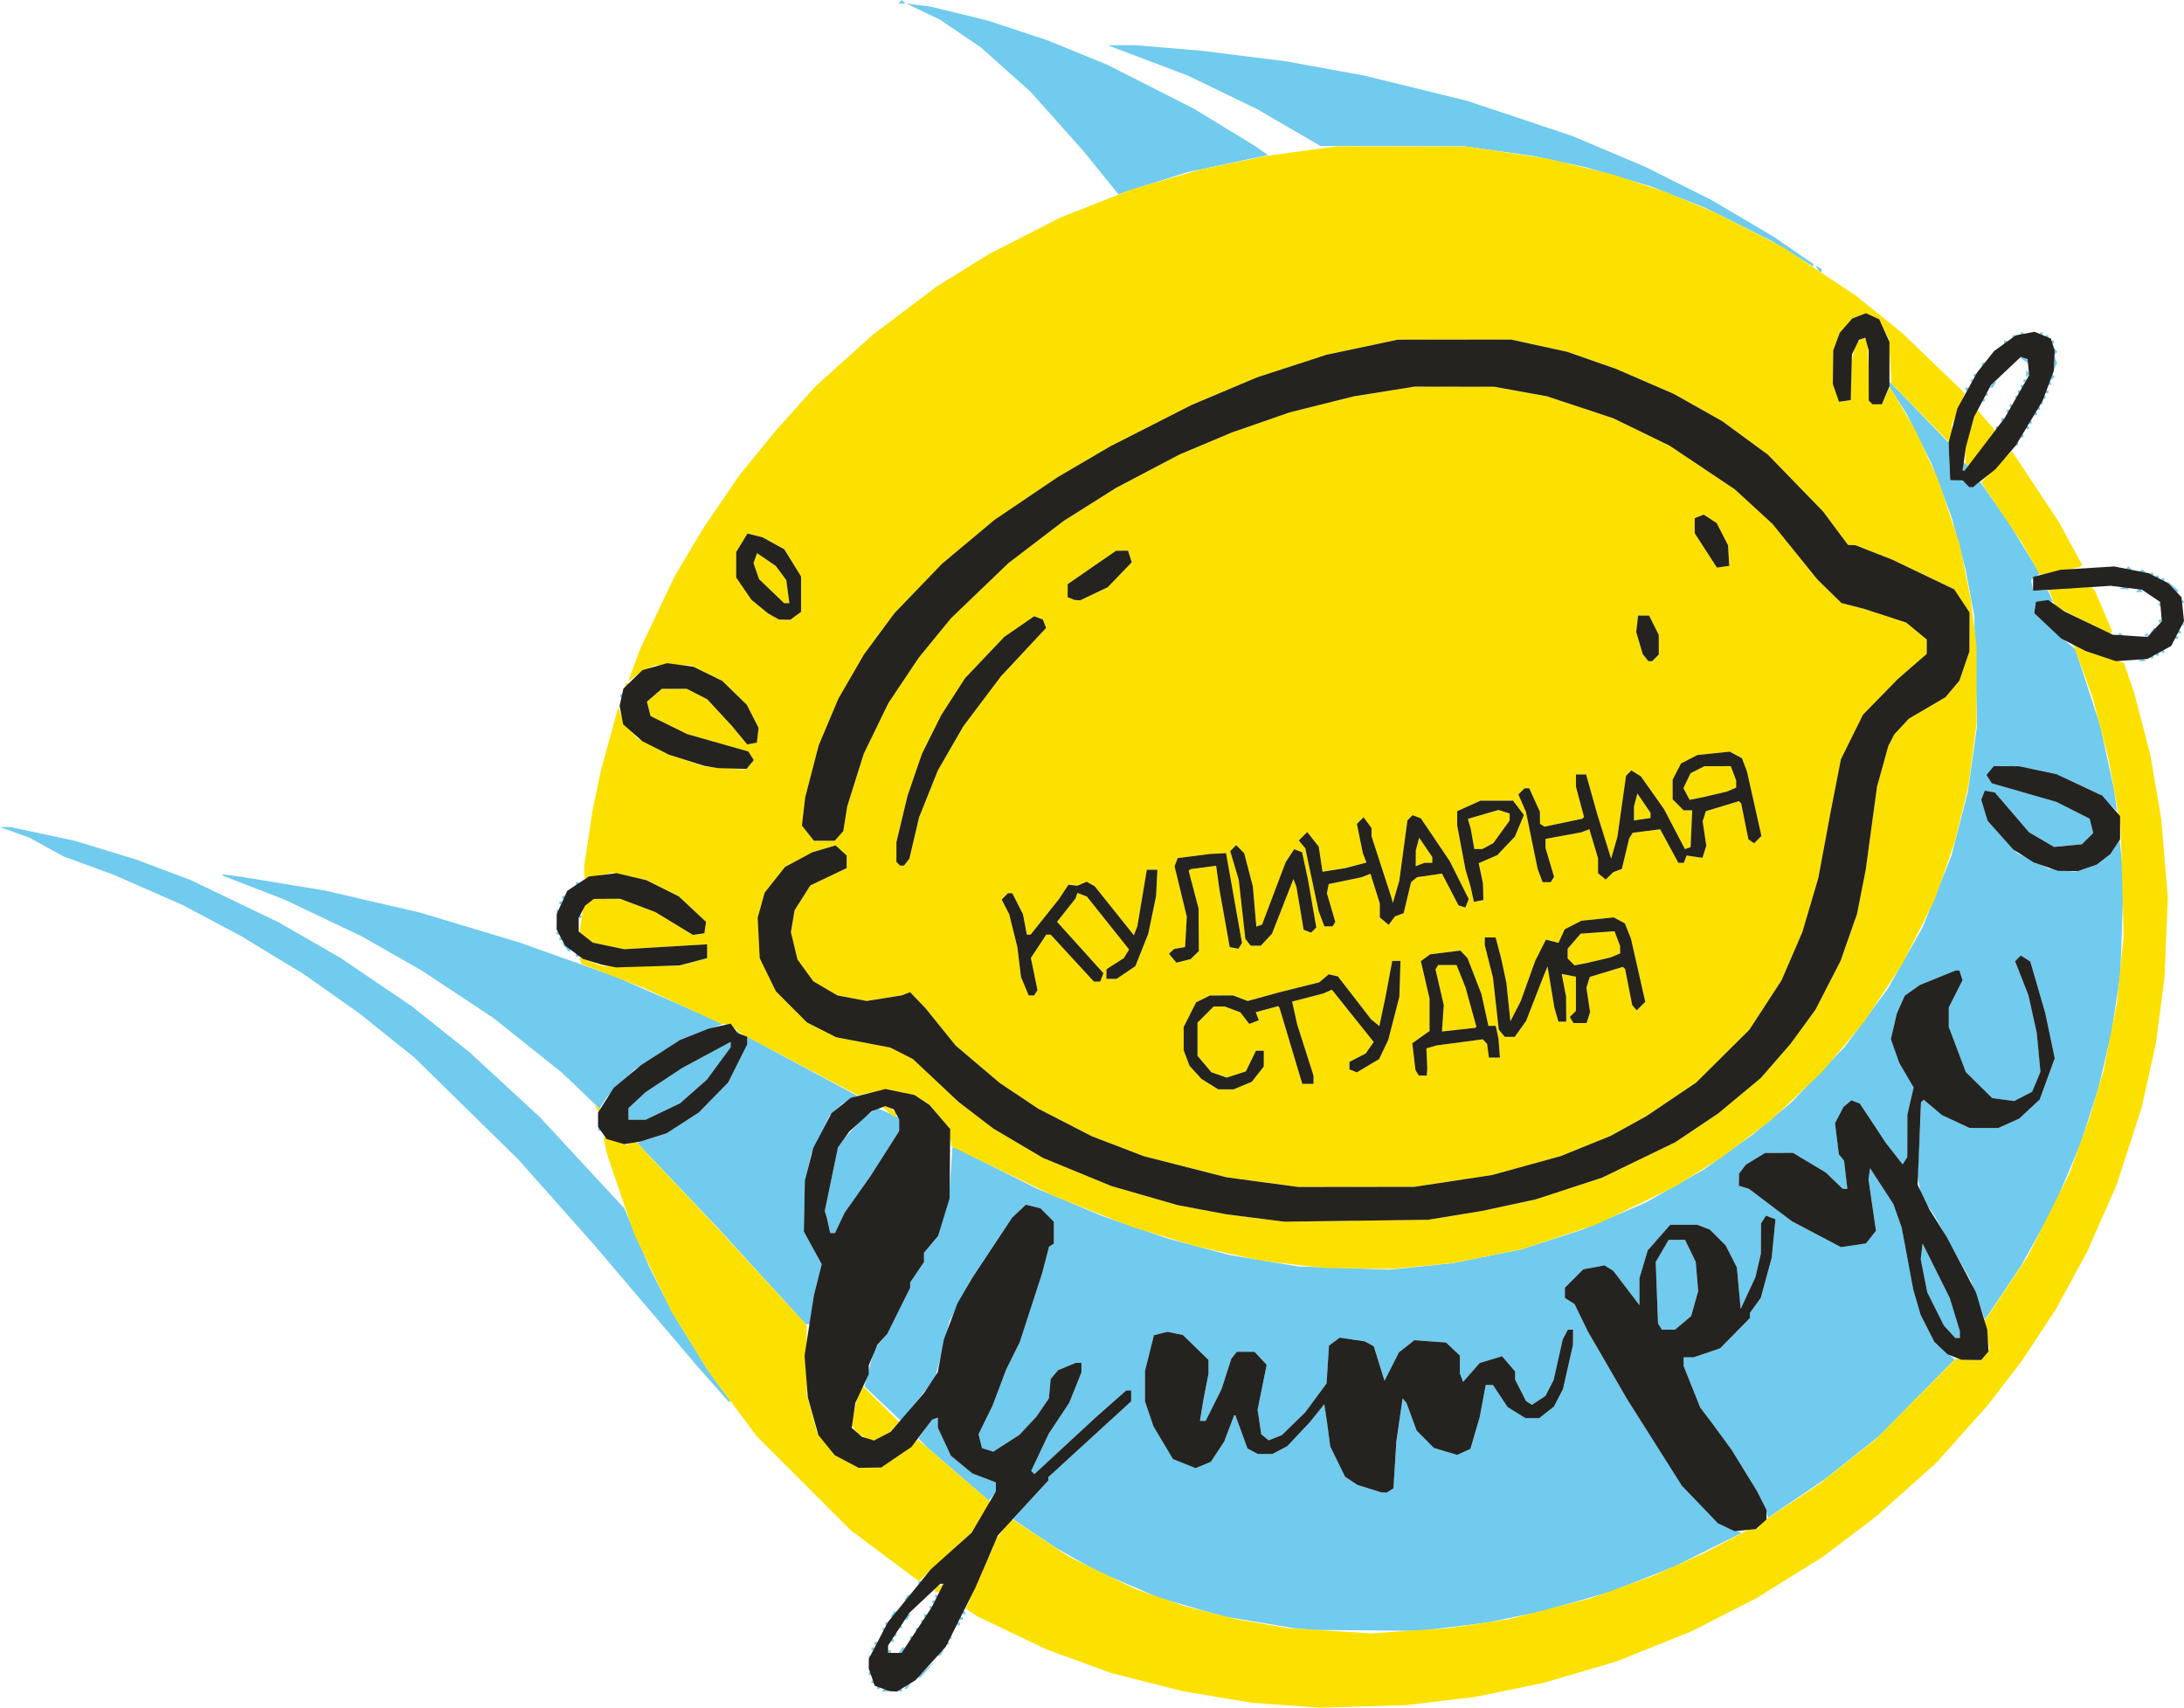
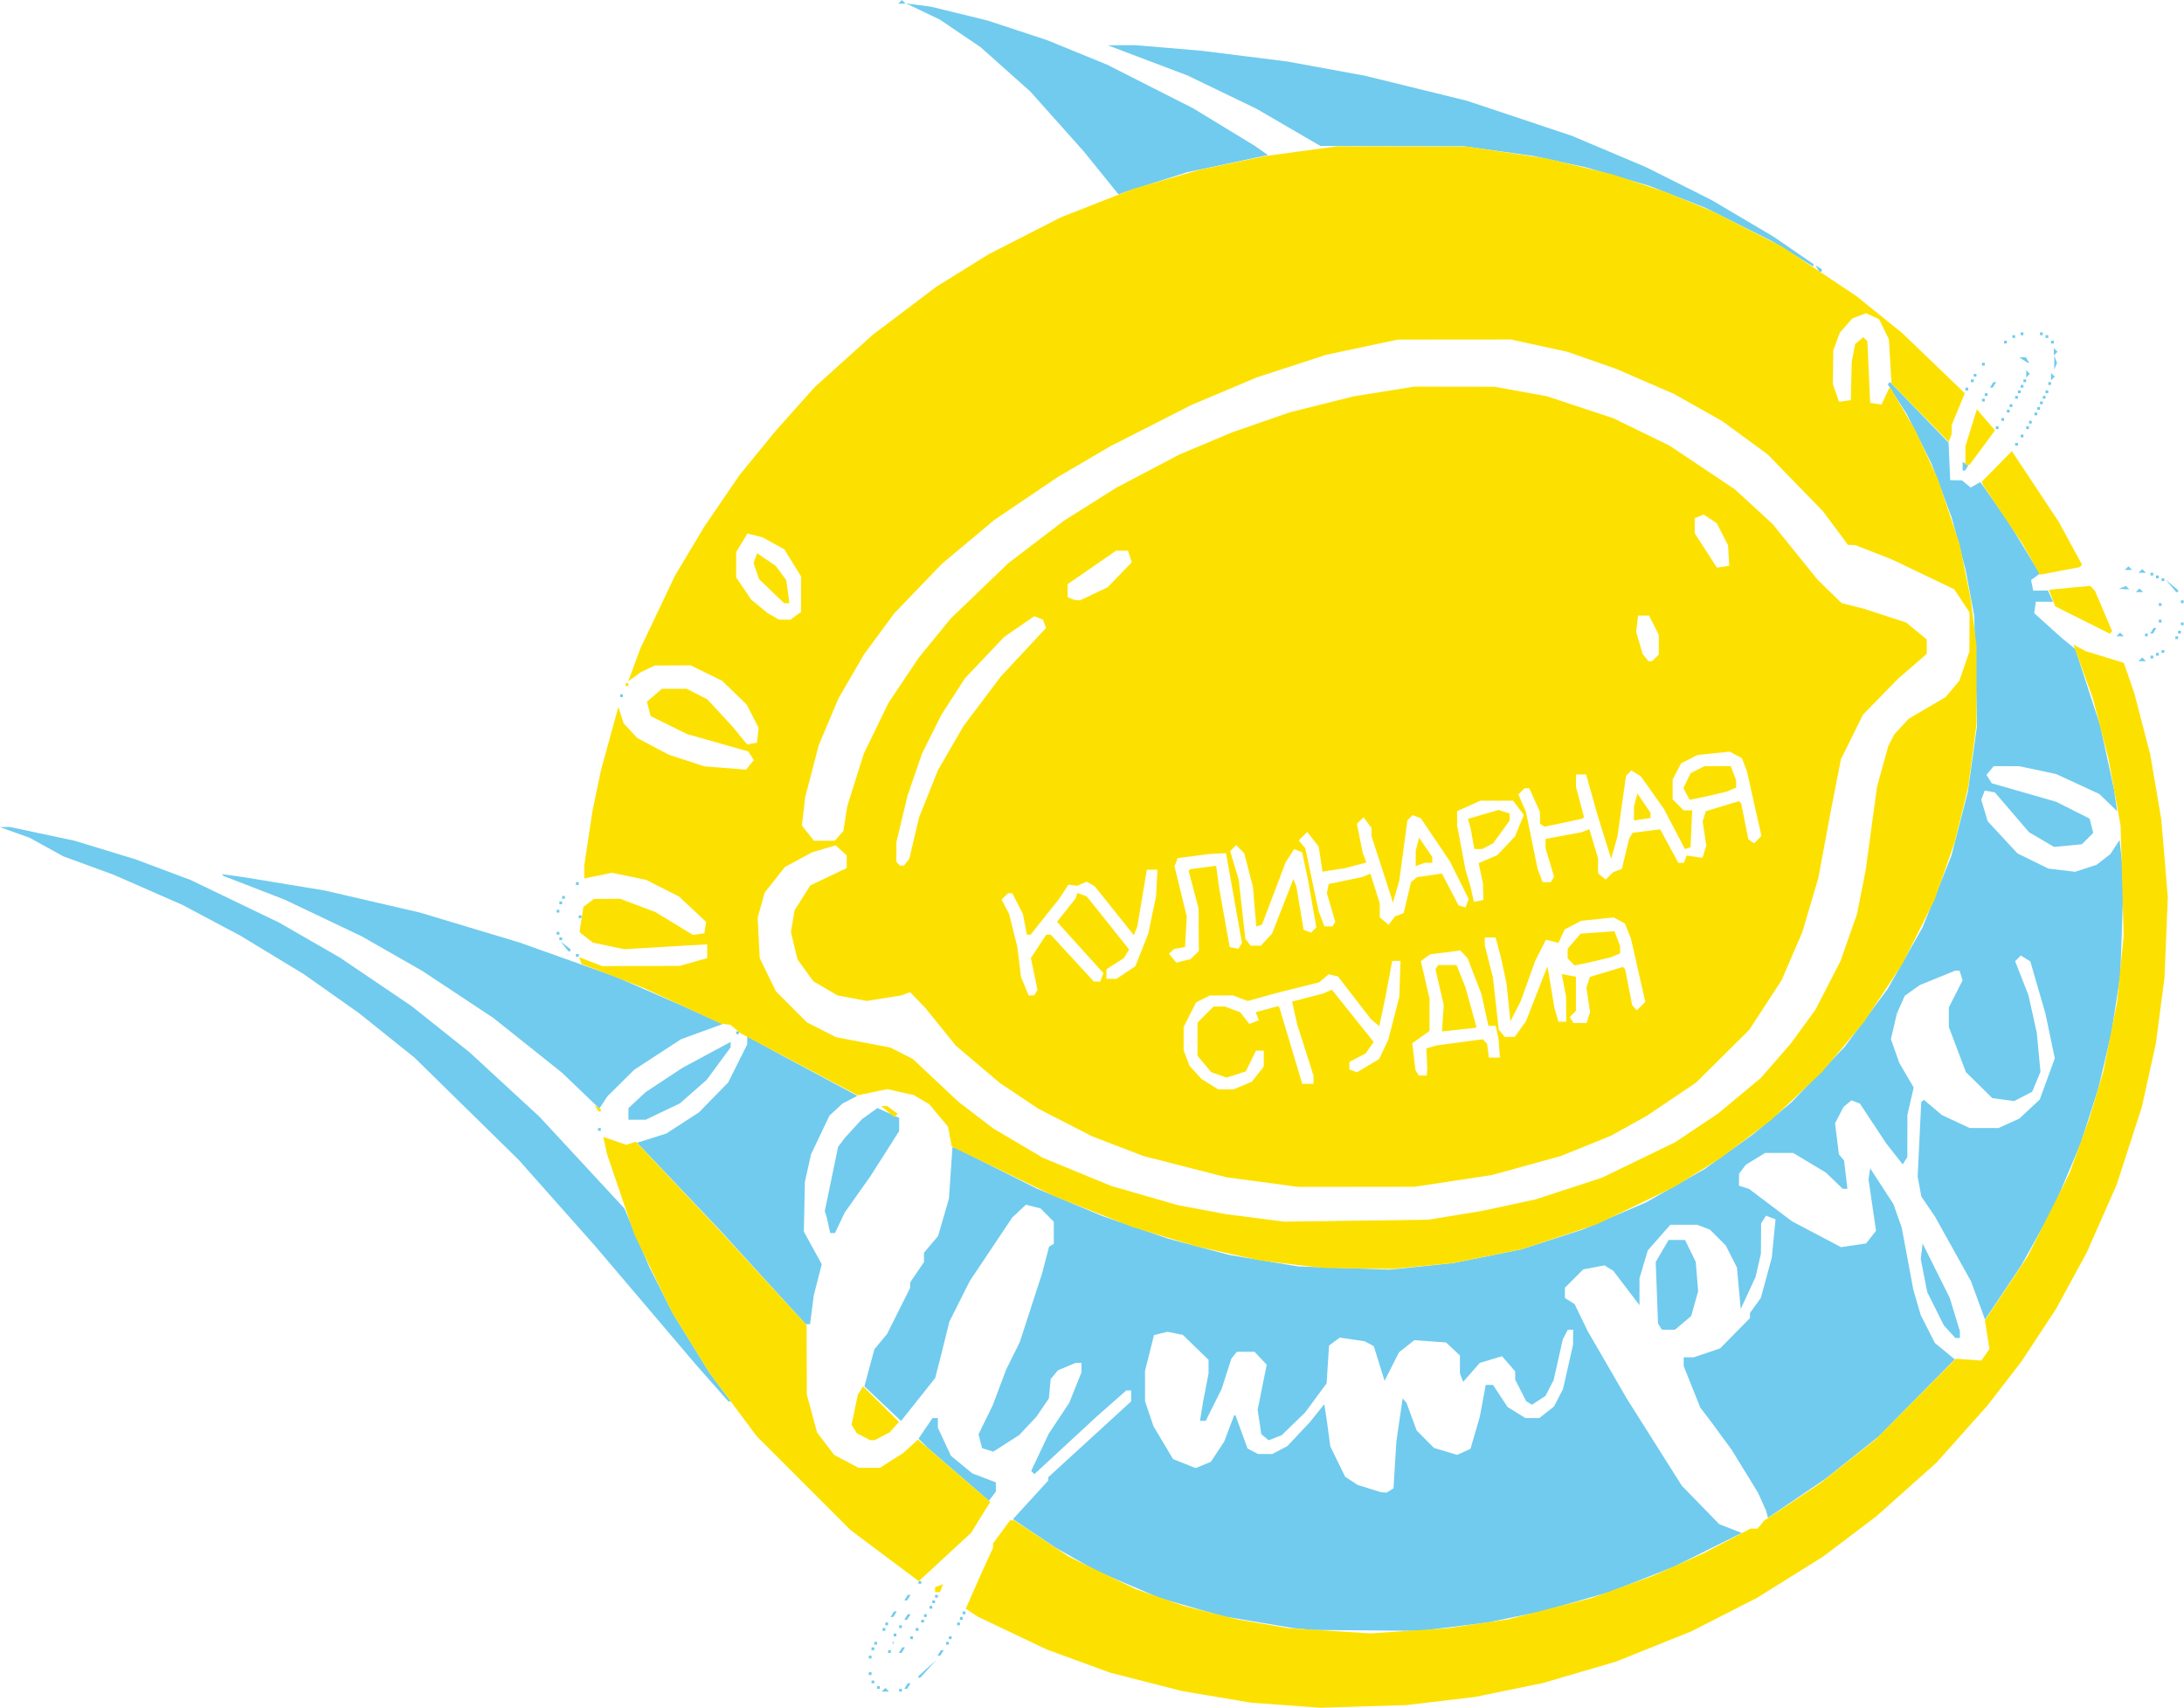
<svg xmlns="http://www.w3.org/2000/svg" id="svg2" width="642.679" height="502.491" viewBox="0 0 642.679 502.491">
  <defs id="defs6" />
  <g id="g8" transform="translate(-10.122,-13.847)">
    <g id="g102" transform="translate(4.838,13.305)">
-       <path style="fill:#70cbee;stroke-width:0.813" d="m 265.809,498.29 h -1.084 l 0.542,-0.542 0.542,-0.542 0.542,0.542 0.542,0.542 z m 4.471,0 h -0.406 v -0.406 -0.406 h 0.406 0.406 v 0.406 0.406 z m -6.503,-0.813 h -0.406 v -0.406 -0.406 h 0.406 0.406 v 0.406 0.406 z m 8.033,0 h -0.406 l 0.502,-0.813 0.502,-0.813 h 0.406 0.406 l -0.502,0.813 -0.502,0.813 z m -9.659,-1.626 h -0.406 v -0.406 -0.406 h 0.406 0.406 v 0.406 0.406 z m 13.667,-1.626 h -0.254 v -0.254 -0.254 l 2.642,-2.387 2.642,-2.387 -2.387,2.642 -2.387,2.642 z m -14.48,-0.813 h -0.406 v -0.406 -0.406 h 0.406 0.406 v 0.406 0.406 z m 0,-4.877 h -0.406 v -0.406 -0.406 h 0.406 0.406 v 0.406 0.406 z m 20.226,-0.813 h -0.406 l 0.502,-0.813 0.502,-0.813 h 0.406 0.406 l -0.502,0.813 -0.502,0.813 z m -14.536,-0.813 h -0.406 v -0.406 -0.406 h 0.406 0.406 v 0.406 0.406 z m 3.156,0 h -0.406 l 0.502,-0.813 0.502,-0.813 h 0.406 0.406 l -0.502,0.813 -0.502,0.813 z m -8.033,-0.813 h -0.406 v -0.406 -0.406 h 0.406 0.406 v 0.406 0.406 z m 0.813,-1.626 h -0.406 v -0.406 -0.406 h 0.406 0.406 v 0.406 0.406 z m 21.135,0 h -0.406 v -0.406 -0.406 h 0.406 0.406 v 0.406 0.406 z m -16.257,-0.813 h -0.406 v -0.406 -0.406 h 0.406 0.406 v 0.406 0.406 z m 5.69,-0.813 h -0.406 v -0.406 -0.406 h 0.406 0.406 v 0.406 0.406 z m 11.38,0 h -0.406 v -0.406 -0.406 h 0.406 0.406 v 0.406 0.406 z m -16.257,-0.813 h -0.406 v -0.406 -0.406 h 0.406 0.406 v 0.406 0.406 z m -3.251,-1.626 h -0.406 V 480 479.594 h 0.406 0.406 V 480 v 0.406 z m 9.754,0 H 274.75 V 480 479.594 h 0.406 0.406 V 480 v 0.406 z m 132.116,-0.13 -15.875,-0.13 -2.845,-0.281 -2.845,-0.281 -10.161,-1.709 -10.161,-1.709 -9.351,-2.681 -9.351,-2.681 -9.345,-4.01 -9.345,-4.011 -6.097,-3.452 -6.097,-3.452 -6.215,-4.159 -6.215,-4.159 5.199,-5.697 5.199,-5.697 v -0.483 -0.483 l 12.193,-11.157 12.193,-11.157 v -1.601 -1.601 h -0.725 -0.725 l -4.355,3.841 -4.355,3.842 -9.163,8.469 -9.163,8.469 -0.472,-0.472 -0.472,-0.472 2.588,-5.477 2.588,-5.477 3.008,-4.532 3.008,-4.532 1.803,-4.487 1.803,-4.486 v -1.407 -1.407 h -0.839 -0.839 l -2.616,1.093 -2.616,1.093 -1.072,1.293 -1.072,1.293 -0.265,2.856 -0.265,2.856 -1.839,2.683 -1.839,2.683 -2.513,2.687 -2.513,2.687 -3.83,2.458 -3.83,2.458 -1.655,-0.525 -1.655,-0.525 -0.511,-2.037 -0.511,-2.037 2.082,-4.252 2.082,-4.252 1.983,-5.269 1.983,-5.269 2.004,-4.036 2.004,-4.036 3.298,-10.161 3.298,-10.161 1.008,-3.882 1.008,-3.882 0.701,-0.433 0.701,-0.433 v -3.24 -3.24 l -1.962,-1.962 -1.962,-1.962 -2.147,-0.539 -2.147,-0.539 -2.01,1.888 -2.01,1.888 -6.245,9.338 -6.245,9.338 -2.995,5.961 -2.995,5.961 -1.36,5.469 -1.36,5.469 -0.737,2.845 -0.737,2.845 -5.022,6.319 -5.022,6.319 -5.387,-5.1 -5.387,-5.1 0.542,-2.032 0.542,-2.032 0.926,-3.418 0.926,-3.418 1.876,-2.272 1.876,-2.272 2.238,-4.471 2.238,-4.471 1.148,-2.301 1.148,-2.301 v -0.79 -0.79 l 2.032,-2.991 2.032,-2.991 v -1.375 -1.375 l 2.082,-2.474 2.082,-2.474 1.595,-5.514 1.595,-5.514 0.51,-7.519 0.51,-7.519 h 0.294 0.294 l 12.085,6.052 12.085,6.052 9.65,4.047 9.65,4.047 9.754,3.354 9.754,3.354 8.942,2.377 8.942,2.377 10.161,1.696 10.161,1.696 13.458,0.472 13.458,0.472 9.302,-0.961 9.302,-0.961 10.037,-2.019 10.037,-2.019 9.066,-2.926 9.066,-2.926 9.279,-3.977 9.279,-3.977 8.604,-4.893 8.604,-4.893 7.108,-5.087 7.108,-5.087 5.704,-4.752 5.704,-4.752 7.817,-8.144 7.817,-8.144 6.336,-8.533 6.336,-8.533 5.115,-9.012 5.115,-9.012 4.268,-10.572 4.268,-10.572 2.422,-9.434 2.422,-9.434 1.349,-9.668 1.349,-9.668 -0.411,-16.257 -0.411,-16.257 -1.271,-6.756 -1.271,-6.756 -2.027,-7.617 -2.027,-7.617 -2.981,-7.981 -2.981,-7.981 -3.663,-7.316 -3.663,-7.316 -2.784,-4.356 -2.784,-4.356 0.333,-0.333 0.333,-0.333 8.618,8.92 8.618,8.92 0.241,5.523 0.241,5.523 1.736,0.026 1.736,0.026 1.27,1.054 1.27,1.054 1.428,-0.799 1.428,-0.799 4.018,5.703 4.018,5.703 4.733,7.763 4.733,7.763 -1.283,0.938 -1.283,0.938 0.314,1.572 0.314,1.572 2.162,-0.028 2.162,-0.028 0.754,1.655 0.754,1.655 -2.532,-0.002 -2.532,-0.002 -0.241,1.683 -0.241,1.683 3.996,3.601 3.996,3.601 2.047,1.686 2.047,1.686 3.681,11.32 3.681,11.32 2.019,9.348 2.019,9.348 0.458,3.179 0.458,3.179 -2.612,-2.529 -2.612,-2.529 -6.37,-2.942 -6.37,-2.942 -5.416,-1.148 -5.416,-1.148 -3.762,-0.014 -3.762,-0.014 -1.068,1.287 -1.068,1.287 0.779,1.235 0.779,1.235 9.5,2.731 9.5,2.731 4.901,2.474 4.901,2.474 0.527,2.102 0.527,2.102 -1.665,1.665 -1.665,1.665 -4.094,0.393 -4.094,0.393 -3.679,-2.156 -3.679,-2.156 -5.037,-5.869 -5.037,-5.869 -1.487,-0.26 -1.487,-0.26 -0.513,1.337 -0.513,1.337 0.951,3.174 0.951,3.174 4.38,4.731 4.38,4.731 4.57,2.238 4.57,2.238 3.917,0.464 3.917,0.464 3.16,-1.031 3.16,-1.031 2.014,-1.567 2.014,-1.567 1.364,-2.079 1.364,-2.079 0.598,5.589 0.598,5.589 -0.487,14.231 -0.487,14.231 -1.311,8.535 -1.31,8.535 -1.913,8.129 -1.913,8.129 -2.591,8.085 -2.591,8.085 -3.972,9.405 -3.972,9.405 -4.773,8.583 -4.773,8.583 -5.359,8.014 -5.359,8.014 -0.41,-1.165 -0.41,-1.166 -1.639,-4.471 -1.639,-4.471 -5.282,-9.492 -5.282,-9.492 -2.026,-2.986 -2.026,-2.986 -0.547,-2.914 -0.547,-2.914 0.526,-10.959 0.526,-10.959 0.372,-0.372 0.372,-0.372 2.676,2.259 2.676,2.259 4.064,1.898 4.064,1.898 4.24,0.008 4.24,0.008 3.076,-1.384 3.076,-1.384 3.014,-2.811 3.014,-2.811 2.213,-6.067 2.213,-6.067 -1.384,-6.605 -1.384,-6.605 -2.216,-7.641 -2.216,-7.641 -1.4,-0.876 -1.4,-0.876 -0.838,0.838 -0.838,0.838 1.963,5.009 1.963,5.009 1.221,5.516 1.221,5.516 0.545,5.755 0.545,5.755 -1.224,2.929 -1.224,2.929 -2.635,1.363 -2.635,1.363 -3.231,-0.433 -3.231,-0.433 -3.884,-3.826 -3.884,-3.826 -2.507,-6.641 -2.507,-6.641 v -2.87 -2.87 l 2.023,-3.996 2.023,-3.996 -0.452,-1.425 -0.452,-1.425 h -0.618 -0.618 l -5.22,2.121 -5.22,2.121 -2.218,1.579 -2.218,1.579 -1.156,2.599 -1.156,2.599 -0.886,3.782 -0.886,3.782 1.237,3.507 1.237,3.507 2.116,3.61 2.116,3.61 -0.923,3.997 -0.923,3.997 -0.012,6.238 -0.012,6.238 -0.683,1.078 -0.683,1.078 -2.437,-3.11 -2.437,-3.11 -3.859,-5.838 -3.859,-5.838 -1.24,-0.476 -1.24,-0.476 -1.17,0.971 -1.17,0.971 -1.245,2.408 -1.245,2.408 0.564,4.561 0.564,4.561 0.763,0.93 0.763,0.93 0.492,4.15 0.492,4.15 h -0.684 -0.684 l -2.477,-2.386 -2.477,-2.386 -4.829,-2.898 -4.829,-2.898 -4.112,0.003 -4.112,0.003 -2.831,1.726 -2.831,1.726 -1.005,1.32 -1.005,1.32 -0.026,1.774 -0.026,1.774 1.494,0.474 1.494,0.474 6.313,4.765 6.313,4.765 7.223,3.808 7.223,3.808 3.682,-0.552 3.682,-0.552 1.461,-1.857 1.461,-1.857 -1.103,-7.572 -1.103,-7.572 0.237,-1.626 0.237,-1.626 3.421,5.26 3.421,5.26 1.229,3.482 1.229,3.482 1.7,9.113 1.7,9.113 1.083,3.718 1.083,3.718 2.091,4.126 2.091,4.126 2.929,2.414 2.929,2.414 -11.233,11.363 -11.233,11.363 -7.764,6.179 -7.764,6.179 -8.485,5.756 -8.485,5.756 -0.284,-1.041 -0.284,-1.041 -1.19,-2.653 -1.19,-2.653 -3.865,-6.289 -3.865,-6.289 -2.977,-4.064 -2.977,-4.064 -1.639,-2.148 -1.639,-2.148 -2.449,-6.116 -2.449,-6.116 v -1.287 -1.287 h 1.481 1.481 l 3.89,-1.325 3.89,-1.325 4.383,-4.454 4.383,-4.454 v -0.756 -0.756 l 1.592,-2.202 1.592,-2.202 1.612,-5.908 1.612,-5.908 0.558,-5.661 0.558,-5.661 -1.405,-0.539 -1.405,-0.539 -0.718,1.135 -0.718,1.135 -0.032,4.471 -0.032,4.471 -0.791,3.426 -0.791,3.426 -2.179,4.702 -2.179,4.702 -0.556,-6.112 -0.556,-6.112 -1.656,-3.247 -1.656,-3.247 -2.317,-2.32 -2.317,-2.32 -1.882,-0.717 -1.882,-0.717 h -3.942 -3.942 l -3.324,3.777 -3.324,3.777 -1.216,4.093 -1.216,4.093 v 3.964 3.964 l -3.861,-5.064 -3.861,-5.064 -1.29,-0.789 -1.29,-0.789 -3.123,0.586 -3.123,0.586 -2.7,2.7 -2.7,2.7 v 1.511 1.512 l 1.423,0.889 1.423,0.889 1.93,3.981 1.93,3.981 5.793,9.997 5.793,9.997 8.065,12.764 8.065,12.764 5.498,5.644 5.498,5.644 3.306,1.292 3.306,1.292 -9.96,4.956 -9.96,4.956 -9.352,3.688 -9.352,3.688 -10.157,2.901 -10.157,2.901 -8.022,1.639 -8.022,1.639 -9.837,1.218 -9.837,1.218 z m 5.259,-40.58 0.813,0.042 1,-0.635 1,-0.635 0.421,-6.872 0.421,-6.872 0.923,-6.354 0.923,-6.354 0.571,0.664 0.571,0.664 1.49,4.064 1.49,4.064 2.546,2.56 2.546,2.56 3.417,1.024 3.417,1.024 1.957,-0.892 1.957,-0.892 1.376,-4.724 1.376,-4.724 0.872,-4.674 0.872,-4.674 h 1.064 1.064 l 2.152,3.252 2.152,3.252 2.629,1.625 2.629,1.625 h 2.03 2.03 l 2.158,-1.698 2.158,-1.698 1.333,-2.57 1.333,-2.57 1.475,-6.503 1.475,-6.503 0.021,-2.235 0.021,-2.235 h -0.784 -0.784 l -0.744,1.423 -0.744,1.423 -1.35,5.999 -1.35,5.999 -1.202,2.325 -1.202,2.325 -1.98,1.297 -1.98,1.297 -0.86,-0.532 -0.86,-0.532 -1.614,-3.164 -1.614,-3.164 v -1.206 -1.206 l -1.925,-2.238 -1.925,-2.238 -3.283,0.984 -3.283,0.984 -2.446,2.786 -2.446,2.786 -0.475,-1.237 -0.474,-1.237 v -2.637 -2.637 l -2.043,-1.92 -2.043,-1.92 -4.663,-0.334 -4.663,-0.334 -2.262,1.785 -2.262,1.785 -2.122,4.187 -2.122,4.187 -1.583,-5.091 -1.583,-5.091 -1.349,-0.722 -1.349,-0.722 -3.658,-0.538 -3.658,-0.538 -1.581,1.172 -1.581,1.172 -0.354,5.56 -0.354,5.56 -3.157,4.273 -3.157,4.273 -3.443,3.346 -3.443,3.346 -1.928,0.755 -1.928,0.755 -1.081,-0.897 -1.081,-0.897 -0.539,-3.597 -0.539,-3.597 1.335,-6.624 1.335,-6.624 -1.79,-1.905 -1.79,-1.905 h -2.604 -2.604 l -0.805,1.016 -0.805,1.016 -1.44,4.471 -1.44,4.471 -2.337,4.674 -2.337,4.674 h -0.838 -0.838 l 0.496,-3.048 0.496,-3.048 0.76,-3.901 0.76,-3.901 v -2.022 -2.022 l -3.778,-3.672 -3.778,-3.672 -2.288,-0.458 -2.288,-0.458 -1.961,0.492 -1.961,0.492 -1.321,5.257 -1.321,5.257 v 4.479 4.479 l 1.248,3.677 1.248,3.677 2.872,4.821 2.872,4.821 3.325,1.33 3.325,1.33 2.251,-0.932 2.251,-0.932 1.956,-2.974 1.956,-2.974 1.465,-3.861 1.465,-3.861 h 0.187 0.187 l 1.776,4.871 1.776,4.871 1.531,0.819 1.531,0.819 h 2.126 2.126 l 2.195,-1.154 2.195,-1.154 3.311,-3.52 3.311,-3.52 2.137,-2.657 2.137,-2.657 0.404,2.657 0.404,2.657 0.475,3.56 0.475,3.56 2.186,4.465 2.186,4.465 1.83,1.199 1.83,1.199 3.476,1.086 3.476,1.086 0.813,0.042 z m -142.252,39.897 h -0.406 v -0.406 -0.406 h 0.406 0.406 v 0.406 0.406 z m -4.064,-0.813 h -0.406 v -0.406 -0.406 h 0.406 0.406 v 0.406 0.406 z m 21.135,0 h -0.406 v -0.406 -0.406 h 0.406 0.406 v 0.406 0.406 z m -10.567,-0.813 h -0.406 v -0.406 -0.406 h 0.406 0.406 v 0.406 0.406 z m -4.973,-0.813 h -0.406 l 0.502,-0.813 0.502,-0.813 h 0.406 0.406 l -0.502,0.813 -0.502,0.813 z m 16.353,0 h -0.406 v -0.406 -0.406 h 0.406 0.406 v 0.406 0.406 z m -20.418,-0.813 h -0.406 l 0.502,-0.813 0.502,-0.813 h 0.406 0.406 l -0.502,0.813 -0.502,0.813 z m 9.85,0 h -0.406 v -0.406 -0.406 h 0.406 0.406 v 0.406 0.406 z m 11.38,-0.813 H 288.569 v -0.406 -0.406 h 0.406 0.406 v 0.406 0.406 z m -9.754,-1.626 h -0.406 v -0.406 -0.406 h 0.406 0.406 v 0.406 0.406 z m 0.813,-1.626 h -0.406 v -0.406 -0.406 h 0.406 0.406 v 0.406 0.406 z m -8.225,-0.813 h -0.406 l 0.502,-0.813 0.502,-0.813 h 0.406 0.406 l -0.502,0.813 -0.502,0.813 z m 9.038,-0.813 h -0.406 v -0.406 -0.406 h 0.406 0.406 v 0.406 0.406 z m -4.877,-4.064 h -0.406 v -0.406 -0.406 h 0.406 0.406 v 0.406 0.406 z m 21.338,-25.785 -1.016,1.351 -8.942,-7.733 -8.942,-7.733 -1.419,-1.407 -1.419,-1.407 2.058,-3.029 2.058,-3.029 h 0.784 0.784 l 0.008,1.423 0.008,1.423 1.919,4.122 1.919,4.122 3.143,2.591 3.143,2.591 3.465,1.323 3.465,1.323 v 1.36 1.36 l -1.016,1.351 z m -77.317,-27.865 h -0.348 l -4.842,-5.487 -4.842,-5.487 -14.852,-17.477 -14.852,-17.477 -11.183,-12.599 -11.183,-12.599 -15.336,-15.048 -15.336,-15.048 -8.177,-6.549 -8.177,-6.549 -8.08,-5.703 -8.08,-5.703 -9.348,-5.674 -9.348,-5.674 -8.535,-4.532 -8.535,-4.532 -10.161,-4.452 -10.161,-4.452 -7.316,-2.673 -7.316,-2.673 -5.009,-2.753 -5.009,-2.753 -4.339,-1.561 -4.339,-1.561 1.41,-0.029 1.41,-0.029 9.564,2.034 9.564,2.034 8.942,2.728 8.942,2.728 8.129,3.046 8.129,3.046 13.006,6.262 13.006,6.262 8.942,5.144 8.942,5.144 10.567,7.153 10.567,7.153 8.535,6.803 8.535,6.803 10.285,9.481 10.285,9.481 12.475,13.466 12.475,13.466 3.718,8.711 3.718,8.711 3.467,6.832 3.467,6.832 5.261,8.511 5.261,8.511 3.228,4.369 3.228,4.369 z m 361.353,-18.696 h -0.671 l -1.679,-1.829 -1.679,-1.829 -2.452,-4.91 -2.452,-4.91 -0.958,-4.871 -0.958,-4.871 0.274,-2.291 0.274,-2.291 3.994,8.008 3.994,8.008 1.487,4.877 1.487,4.877 0.007,1.016 0.006,1.016 h -0.671 z M 496.243,391.804 h -1.922 l -0.566,-0.916 -0.566,-0.916 -0.34,-9.041 -0.34,-9.041 1.901,-3.251 1.901,-3.251 h 2.413 2.413 l 1.573,3.224 1.573,3.224 0.357,4.309 0.357,4.309 -1.026,3.666 -1.026,3.666 -2.389,2.01 -2.389,2.01 z m -253.223,-1.626 h -0.632 l -12.795,-14.022 -12.795,-14.022 -12.021,-12.671 -12.021,-12.671 4.298,-1.355 4.298,-1.355 4.795,-3.105 4.795,-3.105 4.312,-4.41 4.312,-4.41 2.801,-5.596 2.801,-5.596 v -1.18 -1.18 l 5.08,2.784 5.08,2.784 11.13,5.962 11.13,5.962 -2.188,1.132 -2.188,1.132 -1.923,1.775 -1.923,1.775 -2.709,5.69 -2.709,5.69 -0.908,4.064 -0.908,4.064 -0.15,7.316 -0.15,7.316 2.632,4.799 2.632,4.799 -1.166,4.549 -1.166,4.549 -0.554,4.268 -0.554,4.268 z m 7.267,-26.825 h -0.705 l -0.49,-2.235 -0.49,-2.235 -0.305,-0.994 -0.305,-0.994 1.958,-9.441 1.958,-9.441 1.014,-1.351 1.014,-1.351 2.481,-2.713 2.481,-2.713 2.294,-1.652 2.294,-1.652 3.193,1.44 3.193,1.44 v 1.954 1.954 l -4.243,6.661 -4.243,6.661 -3.776,5.336 -3.776,5.336 -1.422,2.996 -1.422,2.996 z m -68.61,-30.076 h -0.406 v -0.406 -0.406 h 0.406 0.406 v 0.406 0.406 z m 11.061,-3.251 h -2.526 v -1.706 -1.706 l 2.505,-2.34 2.505,-2.34 5.42,-3.582 5.42,-3.582 7.113,-3.826 7.113,-3.826 v 0.797 0.797 l -3.509,4.766 -3.509,4.766 -3.954,3.481 -3.954,3.481 -5.05,2.41 -5.05,2.41 z m -9.884,-5.11 -1.177,1.799 -5.505,-5.264 -5.505,-5.264 -10.093,-8.051 -10.093,-8.051 -10.414,-6.896 -10.414,-6.896 -8.942,-5.113 -8.942,-5.113 -11.38,-5.413 -11.38,-5.413 -8.942,-3.464 -8.942,-3.464 -0.304,-0.281 -0.304,-0.281 3.149,0.431 3.149,0.431 12.015,1.979 12.015,1.979 14.02,3.249 14.02,3.249 14.65,4.405 14.65,4.405 14.184,5.056 14.184,5.056 9.754,4.255 9.754,4.255 5.94,2.68 5.94,2.68 -6.121,2.232 -6.121,2.232 -6.881,4.485 -6.881,4.485 -3.953,3.912 -3.953,3.912 z m 39.466,-20.089 h -0.406 v -0.406 -0.406 h 0.406 0.406 v 0.406 0.406 z m -47.146,-22.76 h -0.406 v -0.406 -0.406 h 0.406 0.406 v 0.406 0.406 z m -2.339,-1.626 h -0.307 l -1.116,-1.423 -1.116,-1.423 1.423,1.116 1.423,1.116 v 0.307 0.307 z m -2.538,-3.251 h -0.406 v -0.406 -0.406 h 0.406 0.406 v 0.406 0.406 z m -0.813,-1.626 h -0.406 v -0.406 -0.406 h 0.406 0.406 v 0.406 0.406 z m 6.503,-4.877 h -0.406 v -0.406 -0.406 h 0.406 0.406 v 0.406 0.406 z m -6.503,-1.626 h -0.406 v -0.406 -0.406 h 0.406 0.406 v 0.406 0.406 z m 0.813,-2.439 h -0.406 v -0.406 -0.406 h 0.406 0.406 v 0.406 0.406 z m 0.813,-1.626 h -0.406 v -0.406 -0.406 h 0.406 0.406 v 0.406 0.406 z m 4.064,-4.064 h -0.406 v -0.406 -0.406 h 0.406 0.406 v 0.406 0.406 z m 13.006,-55.275 h -0.406 v -0.406 -0.406 h 0.406 0.406 v 0.406 0.406 z m 447.485,-10.567 h -1.084 l 0.542,-0.542 0.542,-0.542 0.542,0.542 0.542,0.542 z m 2.845,-0.813 h -0.406 v -0.406 -0.406 h 0.406 0.406 v 0.406 0.406 z m 1.626,-0.813 h -0.406 v -0.406 -0.406 h 0.406 0.406 v 0.406 0.406 z m 1.626,-0.813 h -0.406 v -0.406 -0.406 h 0.406 0.406 v 0.406 0.406 z m 4.064,-4.064 h -0.406 v -0.406 -0.406 h 0.406 0.406 v 0.406 0.406 z m -16.664,-0.813 h -1.084 l 0.542,-0.542 0.542,-0.542 0.542,0.542 0.542,0.542 z m 7.722,0 h -0.406 v -0.406 -0.406 h 0.406 0.406 v 0.406 0.406 z m 1.53,-0.813 h -0.406 l 0.502,-0.813 0.502,-0.813 h 0.406 0.406 l -0.502,0.813 -0.502,0.813 z m 8.225,0 h -0.406 v -0.406 -0.406 h 0.406 0.406 v 0.406 0.406 z m 0.813,-2.439 h -0.406 v -0.406 -0.406 h 0.406 0.406 v 0.406 0.406 z m -6.503,-0.813 h -0.406 v -0.406 -0.406 h 0.406 0.406 v 0.406 0.406 z m 0,-4.877 h -0.406 v -0.406 -0.406 h 0.406 0.406 v 0.406 0.406 z m 6.503,-0.813 h -0.406 v -0.406 -0.406 h 0.406 0.406 v 0.406 0.406 z m -12.599,-3.251 h -1.084 l 0.542,-0.542 0.542,-0.542 0.542,0.542 0.542,0.542 z m 11.1,0 h -0.28 l -1.549,-1.829 -1.549,-1.829 1.829,1.549 1.829,1.549 v 0.28 0.28 z m -15.638,-0.877 -1.558,-0.064 1.067,-0.427 1.067,-0.427 0.491,0.491 0.491,0.491 -1.558,-0.064 z m 11.448,-2.374 h -0.406 v -0.406 -0.406 h 0.406 0.406 v 0.406 0.406 z m -1.626,-0.813 h -0.406 v -0.406 -0.406 h 0.406 0.406 v 0.406 0.406 z m -1.626,-0.813 h -0.406 v -0.406 -0.406 h 0.406 0.406 v 0.406 0.406 z m -2.845,-0.813 h -1.084 l 0.542,-0.542 0.542,-0.542 0.542,0.542 0.542,0.542 z m -4.064,-0.813 h -1.084 l 0.542,-0.542 0.542,-0.542 0.542,0.542 0.542,0.542 z m -48.414,-29.263 h -0.358 v -1.267 -1.267 l 0.826,0.511 0.826,0.511 -0.468,0.757 -0.468,0.757 z m 15.493,-7.316 h -0.406 v -0.406 -0.406 h 0.406 0.406 v 0.406 0.406 z m 1.626,-2.439 h -0.406 v -0.406 -0.406 h 0.406 0.406 v 0.406 0.406 z m -7.316,-2.439 h -0.406 v -0.406 -0.406 h 0.406 0.406 v 0.406 0.406 z m 8.942,0 h -0.406 v -0.406 -0.406 h 0.406 0.406 v 0.406 0.406 z m 0.813,-1.626 h -0.406 v -0.406 -0.406 h 0.406 0.406 v 0.406 0.406 z m -8.129,-0.813 h -0.406 v -0.406 -0.406 h 0.406 0.406 v 0.406 0.406 z m 9.754,-1.626 h -0.406 v -0.406 -0.406 h 0.406 0.406 v 0.406 0.406 z m -8.129,-0.813 h -0.406 v -0.406 -0.406 h 0.406 0.406 v 0.406 0.406 z m 8.942,-0.813 h -0.406 v -0.406 -0.406 h 0.406 0.406 v 0.406 0.406 z m -8.129,-0.813 h -0.406 v -0.406 -0.406 h 0.406 0.406 v 0.406 0.406 z m 8.942,-0.813 h -0.406 v -0.406 -0.406 h 0.406 0.406 v 0.406 0.406 z m -17.07,-0.813 h -0.406 v -0.406 -0.406 h 0.406 0.406 v 0.406 0.406 z m 9.754,-0.813 h -0.406 v -0.406 -0.406 h 0.406 0.406 v 0.406 0.406 z m 8.129,0 h -0.406 v -0.406 -0.406 h 0.406 0.406 v 0.406 0.406 z m -17.07,-0.813 h -0.406 v -0.406 -0.406 h 0.406 0.406 v 0.406 0.406 z m 9.754,-0.813 h -0.406 v -0.406 -0.406 h 0.406 0.406 v 0.406 0.406 z m 8.129,0 h -0.406 v -0.406 -0.406 h 0.406 0.406 v 0.406 0.406 z M 584.047,115.428 h -0.406 v -0.406 -0.406 h 0.406 0.406 v 0.406 0.406 z m 7.22,-0.813 h -0.406 l 0.502,-0.813 0.502,-0.813 h 0.406 0.406 l -0.502,0.813 -0.502,0.813 z m 9.038,0 h -0.406 v -0.406 -0.406 h 0.406 0.406 v 0.406 0.406 z m 8.129,-0.813 h -0.406 v -0.406 -0.406 h 0.406 0.406 v 0.406 0.406 z m -22.76,-0.813 h -0.406 v -0.406 -0.406 h 0.406 0.406 v 0.406 0.406 z m 15.445,0 h -0.406 v -0.406 -0.406 h 0.406 0.406 v 0.406 0.406 z m 8.264,-1.084 -0.542,0.542 v -1.084 -1.084 l 0.542,0.542 0.542,0.542 z m -22.896,-0.542 h -0.406 v -0.406 -0.406 h 0.406 0.406 v 0.406 0.406 z m 15.58,-0.271 -0.542,0.542 v -1.084 -1.084 l 0.542,0.542 0.542,0.542 z m 8.125,-2.777 -0.41,1.016 v -2.032 -2.032 l 0.41,1.016 0.41,1.016 z m -21.267,-0.203 h -0.406 v -0.406 -0.406 h 0.406 0.406 v 0.406 0.406 z m 13.257,-0.825 -0.251,-0.013 -1.219,-0.788 -1.219,-0.788 0.968,-0.012 0.968,-0.012 0.502,0.813 0.502,0.813 -0.251,-0.012 z m 8.013,-2.697 -0.542,0.542 v -1.084 -1.084 l 0.542,0.542 0.542,0.542 z m -14.767,-2.981 h -0.406 v -0.406 -0.406 h 0.406 0.406 v 0.406 0.406 z m 13.819,0 h -0.406 v -0.406 -0.406 h 0.406 0.406 v 0.406 0.406 z M 597.866,99.983 h -0.406 V 99.577 99.17 h 0.406 0.406 v 0.406 0.406 z m 9.754,0 h -0.406 V 99.577 99.17 h 0.406 0.406 v 0.406 0.406 z m -7.316,-0.813 h -0.406 V 98.764 98.357 h 0.406 0.406 v 0.406 0.406 z m 5.69,0 h -0.406 V 98.764 98.357 h 0.406 0.406 v 0.406 0.406 z m -64.982,-18.696 h -0.358 l -0.58,-0.938 -0.58,-0.938 0.938,0.58 0.938,0.58 v 0.358 0.358 z m -2.283,-1.661 -0.203,-0.035 -5.936,-3.66 -5.936,-3.66 -9.76,-4.881 -9.76,-4.881 -8.284,-3.244 -8.284,-3.244 -9.348,-2.727 -9.348,-2.727 -7.722,-1.663 -7.722,-1.663 -10.161,-1.423 -10.161,-1.423 -21.135,-0.047 -21.135,-0.047 -9.348,-5.442 -9.348,-5.442 -10.207,-4.927 -10.207,-4.927 -11.741,-4.446 -11.741,-4.446 4.064,-0.012 4.064,-0.012 9.754,0.822 9.754,0.822 12.599,1.579 12.6,1.579 11.38,2.085 11.38,2.085 15.038,3.688 15.038,3.688 15.445,5.156 15.445,5.156 10.902,4.606 10.902,4.606 9.625,4.825 9.625,4.825 9.142,5.399 9.142,5.399 5.893,4.043 5.893,4.043 v 0.305 0.305 z m -203.296,-21.442 -0.995,0.382 -5.112,-6.32 -5.112,-6.32 -7.866,-8.816 -7.866,-8.816 -7.316,-6.525 -7.316,-6.525 -6.008,-4.067 -6.008,-4.067 -4.966,-2.372 -4.966,-2.372 3.658,0.477 3.658,0.477 8.379,2.051 8.379,2.051 8.691,2.867 8.691,2.867 8.836,3.607 8.836,3.607 12.705,6.443 12.705,6.443 9.067,5.523 9.067,5.523 1.907,1.34 1.907,1.34 -2.032,0.434 -2.032,0.434 -9.864,2.1 -9.864,2.1 -9.085,2.877 -9.085,2.877 z M 270.686,1.626 h -1.084 l 0.542,-0.542 0.542,-0.542 0.542,0.542 0.542,0.542 z" id="path108" />
+       <path style="fill:#70cbee;stroke-width:0.813" d="m 265.809,498.29 h -1.084 l 0.542,-0.542 0.542,-0.542 0.542,0.542 0.542,0.542 z m 4.471,0 h -0.406 v -0.406 -0.406 h 0.406 0.406 v 0.406 0.406 z m -6.503,-0.813 h -0.406 v -0.406 -0.406 h 0.406 0.406 v 0.406 0.406 z m 8.033,0 h -0.406 l 0.502,-0.813 0.502,-0.813 h 0.406 0.406 l -0.502,0.813 -0.502,0.813 z m -9.659,-1.626 h -0.406 v -0.406 -0.406 h 0.406 0.406 v 0.406 0.406 z m 13.667,-1.626 h -0.254 v -0.254 -0.254 l 2.642,-2.387 2.642,-2.387 -2.387,2.642 -2.387,2.642 z m -14.48,-0.813 h -0.406 v -0.406 -0.406 h 0.406 0.406 v 0.406 0.406 z m 0,-4.877 h -0.406 v -0.406 -0.406 h 0.406 0.406 v 0.406 0.406 z m 20.226,-0.813 h -0.406 l 0.502,-0.813 0.502,-0.813 h 0.406 0.406 l -0.502,0.813 -0.502,0.813 z m -14.536,-0.813 h -0.406 v -0.406 -0.406 h 0.406 0.406 v 0.406 0.406 z m 3.156,0 h -0.406 l 0.502,-0.813 0.502,-0.813 h 0.406 0.406 l -0.502,0.813 -0.502,0.813 z m -8.033,-0.813 h -0.406 v -0.406 -0.406 h 0.406 0.406 v 0.406 0.406 z m 0.813,-1.626 h -0.406 v -0.406 -0.406 h 0.406 0.406 v 0.406 0.406 z m 21.135,0 h -0.406 v -0.406 -0.406 h 0.406 0.406 v 0.406 0.406 z m -16.257,-0.813 h -0.406 h 0.406 0.406 v 0.406 0.406 z m 5.69,-0.813 h -0.406 v -0.406 -0.406 h 0.406 0.406 v 0.406 0.406 z m 11.38,0 h -0.406 v -0.406 -0.406 h 0.406 0.406 v 0.406 0.406 z m -16.257,-0.813 h -0.406 v -0.406 -0.406 h 0.406 0.406 v 0.406 0.406 z m -3.251,-1.626 h -0.406 V 480 479.594 h 0.406 0.406 V 480 v 0.406 z m 9.754,0 H 274.75 V 480 479.594 h 0.406 0.406 V 480 v 0.406 z m 132.116,-0.13 -15.875,-0.13 -2.845,-0.281 -2.845,-0.281 -10.161,-1.709 -10.161,-1.709 -9.351,-2.681 -9.351,-2.681 -9.345,-4.01 -9.345,-4.011 -6.097,-3.452 -6.097,-3.452 -6.215,-4.159 -6.215,-4.159 5.199,-5.697 5.199,-5.697 v -0.483 -0.483 l 12.193,-11.157 12.193,-11.157 v -1.601 -1.601 h -0.725 -0.725 l -4.355,3.841 -4.355,3.842 -9.163,8.469 -9.163,8.469 -0.472,-0.472 -0.472,-0.472 2.588,-5.477 2.588,-5.477 3.008,-4.532 3.008,-4.532 1.803,-4.487 1.803,-4.486 v -1.407 -1.407 h -0.839 -0.839 l -2.616,1.093 -2.616,1.093 -1.072,1.293 -1.072,1.293 -0.265,2.856 -0.265,2.856 -1.839,2.683 -1.839,2.683 -2.513,2.687 -2.513,2.687 -3.83,2.458 -3.83,2.458 -1.655,-0.525 -1.655,-0.525 -0.511,-2.037 -0.511,-2.037 2.082,-4.252 2.082,-4.252 1.983,-5.269 1.983,-5.269 2.004,-4.036 2.004,-4.036 3.298,-10.161 3.298,-10.161 1.008,-3.882 1.008,-3.882 0.701,-0.433 0.701,-0.433 v -3.24 -3.24 l -1.962,-1.962 -1.962,-1.962 -2.147,-0.539 -2.147,-0.539 -2.01,1.888 -2.01,1.888 -6.245,9.338 -6.245,9.338 -2.995,5.961 -2.995,5.961 -1.36,5.469 -1.36,5.469 -0.737,2.845 -0.737,2.845 -5.022,6.319 -5.022,6.319 -5.387,-5.1 -5.387,-5.1 0.542,-2.032 0.542,-2.032 0.926,-3.418 0.926,-3.418 1.876,-2.272 1.876,-2.272 2.238,-4.471 2.238,-4.471 1.148,-2.301 1.148,-2.301 v -0.79 -0.79 l 2.032,-2.991 2.032,-2.991 v -1.375 -1.375 l 2.082,-2.474 2.082,-2.474 1.595,-5.514 1.595,-5.514 0.51,-7.519 0.51,-7.519 h 0.294 0.294 l 12.085,6.052 12.085,6.052 9.65,4.047 9.65,4.047 9.754,3.354 9.754,3.354 8.942,2.377 8.942,2.377 10.161,1.696 10.161,1.696 13.458,0.472 13.458,0.472 9.302,-0.961 9.302,-0.961 10.037,-2.019 10.037,-2.019 9.066,-2.926 9.066,-2.926 9.279,-3.977 9.279,-3.977 8.604,-4.893 8.604,-4.893 7.108,-5.087 7.108,-5.087 5.704,-4.752 5.704,-4.752 7.817,-8.144 7.817,-8.144 6.336,-8.533 6.336,-8.533 5.115,-9.012 5.115,-9.012 4.268,-10.572 4.268,-10.572 2.422,-9.434 2.422,-9.434 1.349,-9.668 1.349,-9.668 -0.411,-16.257 -0.411,-16.257 -1.271,-6.756 -1.271,-6.756 -2.027,-7.617 -2.027,-7.617 -2.981,-7.981 -2.981,-7.981 -3.663,-7.316 -3.663,-7.316 -2.784,-4.356 -2.784,-4.356 0.333,-0.333 0.333,-0.333 8.618,8.92 8.618,8.92 0.241,5.523 0.241,5.523 1.736,0.026 1.736,0.026 1.27,1.054 1.27,1.054 1.428,-0.799 1.428,-0.799 4.018,5.703 4.018,5.703 4.733,7.763 4.733,7.763 -1.283,0.938 -1.283,0.938 0.314,1.572 0.314,1.572 2.162,-0.028 2.162,-0.028 0.754,1.655 0.754,1.655 -2.532,-0.002 -2.532,-0.002 -0.241,1.683 -0.241,1.683 3.996,3.601 3.996,3.601 2.047,1.686 2.047,1.686 3.681,11.32 3.681,11.32 2.019,9.348 2.019,9.348 0.458,3.179 0.458,3.179 -2.612,-2.529 -2.612,-2.529 -6.37,-2.942 -6.37,-2.942 -5.416,-1.148 -5.416,-1.148 -3.762,-0.014 -3.762,-0.014 -1.068,1.287 -1.068,1.287 0.779,1.235 0.779,1.235 9.5,2.731 9.5,2.731 4.901,2.474 4.901,2.474 0.527,2.102 0.527,2.102 -1.665,1.665 -1.665,1.665 -4.094,0.393 -4.094,0.393 -3.679,-2.156 -3.679,-2.156 -5.037,-5.869 -5.037,-5.869 -1.487,-0.26 -1.487,-0.26 -0.513,1.337 -0.513,1.337 0.951,3.174 0.951,3.174 4.38,4.731 4.38,4.731 4.57,2.238 4.57,2.238 3.917,0.464 3.917,0.464 3.16,-1.031 3.16,-1.031 2.014,-1.567 2.014,-1.567 1.364,-2.079 1.364,-2.079 0.598,5.589 0.598,5.589 -0.487,14.231 -0.487,14.231 -1.311,8.535 -1.31,8.535 -1.913,8.129 -1.913,8.129 -2.591,8.085 -2.591,8.085 -3.972,9.405 -3.972,9.405 -4.773,8.583 -4.773,8.583 -5.359,8.014 -5.359,8.014 -0.41,-1.165 -0.41,-1.166 -1.639,-4.471 -1.639,-4.471 -5.282,-9.492 -5.282,-9.492 -2.026,-2.986 -2.026,-2.986 -0.547,-2.914 -0.547,-2.914 0.526,-10.959 0.526,-10.959 0.372,-0.372 0.372,-0.372 2.676,2.259 2.676,2.259 4.064,1.898 4.064,1.898 4.24,0.008 4.24,0.008 3.076,-1.384 3.076,-1.384 3.014,-2.811 3.014,-2.811 2.213,-6.067 2.213,-6.067 -1.384,-6.605 -1.384,-6.605 -2.216,-7.641 -2.216,-7.641 -1.4,-0.876 -1.4,-0.876 -0.838,0.838 -0.838,0.838 1.963,5.009 1.963,5.009 1.221,5.516 1.221,5.516 0.545,5.755 0.545,5.755 -1.224,2.929 -1.224,2.929 -2.635,1.363 -2.635,1.363 -3.231,-0.433 -3.231,-0.433 -3.884,-3.826 -3.884,-3.826 -2.507,-6.641 -2.507,-6.641 v -2.87 -2.87 l 2.023,-3.996 2.023,-3.996 -0.452,-1.425 -0.452,-1.425 h -0.618 -0.618 l -5.22,2.121 -5.22,2.121 -2.218,1.579 -2.218,1.579 -1.156,2.599 -1.156,2.599 -0.886,3.782 -0.886,3.782 1.237,3.507 1.237,3.507 2.116,3.61 2.116,3.61 -0.923,3.997 -0.923,3.997 -0.012,6.238 -0.012,6.238 -0.683,1.078 -0.683,1.078 -2.437,-3.11 -2.437,-3.11 -3.859,-5.838 -3.859,-5.838 -1.24,-0.476 -1.24,-0.476 -1.17,0.971 -1.17,0.971 -1.245,2.408 -1.245,2.408 0.564,4.561 0.564,4.561 0.763,0.93 0.763,0.93 0.492,4.15 0.492,4.15 h -0.684 -0.684 l -2.477,-2.386 -2.477,-2.386 -4.829,-2.898 -4.829,-2.898 -4.112,0.003 -4.112,0.003 -2.831,1.726 -2.831,1.726 -1.005,1.32 -1.005,1.32 -0.026,1.774 -0.026,1.774 1.494,0.474 1.494,0.474 6.313,4.765 6.313,4.765 7.223,3.808 7.223,3.808 3.682,-0.552 3.682,-0.552 1.461,-1.857 1.461,-1.857 -1.103,-7.572 -1.103,-7.572 0.237,-1.626 0.237,-1.626 3.421,5.26 3.421,5.26 1.229,3.482 1.229,3.482 1.7,9.113 1.7,9.113 1.083,3.718 1.083,3.718 2.091,4.126 2.091,4.126 2.929,2.414 2.929,2.414 -11.233,11.363 -11.233,11.363 -7.764,6.179 -7.764,6.179 -8.485,5.756 -8.485,5.756 -0.284,-1.041 -0.284,-1.041 -1.19,-2.653 -1.19,-2.653 -3.865,-6.289 -3.865,-6.289 -2.977,-4.064 -2.977,-4.064 -1.639,-2.148 -1.639,-2.148 -2.449,-6.116 -2.449,-6.116 v -1.287 -1.287 h 1.481 1.481 l 3.89,-1.325 3.89,-1.325 4.383,-4.454 4.383,-4.454 v -0.756 -0.756 l 1.592,-2.202 1.592,-2.202 1.612,-5.908 1.612,-5.908 0.558,-5.661 0.558,-5.661 -1.405,-0.539 -1.405,-0.539 -0.718,1.135 -0.718,1.135 -0.032,4.471 -0.032,4.471 -0.791,3.426 -0.791,3.426 -2.179,4.702 -2.179,4.702 -0.556,-6.112 -0.556,-6.112 -1.656,-3.247 -1.656,-3.247 -2.317,-2.32 -2.317,-2.32 -1.882,-0.717 -1.882,-0.717 h -3.942 -3.942 l -3.324,3.777 -3.324,3.777 -1.216,4.093 -1.216,4.093 v 3.964 3.964 l -3.861,-5.064 -3.861,-5.064 -1.29,-0.789 -1.29,-0.789 -3.123,0.586 -3.123,0.586 -2.7,2.7 -2.7,2.7 v 1.511 1.512 l 1.423,0.889 1.423,0.889 1.93,3.981 1.93,3.981 5.793,9.997 5.793,9.997 8.065,12.764 8.065,12.764 5.498,5.644 5.498,5.644 3.306,1.292 3.306,1.292 -9.96,4.956 -9.96,4.956 -9.352,3.688 -9.352,3.688 -10.157,2.901 -10.157,2.901 -8.022,1.639 -8.022,1.639 -9.837,1.218 -9.837,1.218 z m 5.259,-40.58 0.813,0.042 1,-0.635 1,-0.635 0.421,-6.872 0.421,-6.872 0.923,-6.354 0.923,-6.354 0.571,0.664 0.571,0.664 1.49,4.064 1.49,4.064 2.546,2.56 2.546,2.56 3.417,1.024 3.417,1.024 1.957,-0.892 1.957,-0.892 1.376,-4.724 1.376,-4.724 0.872,-4.674 0.872,-4.674 h 1.064 1.064 l 2.152,3.252 2.152,3.252 2.629,1.625 2.629,1.625 h 2.03 2.03 l 2.158,-1.698 2.158,-1.698 1.333,-2.57 1.333,-2.57 1.475,-6.503 1.475,-6.503 0.021,-2.235 0.021,-2.235 h -0.784 -0.784 l -0.744,1.423 -0.744,1.423 -1.35,5.999 -1.35,5.999 -1.202,2.325 -1.202,2.325 -1.98,1.297 -1.98,1.297 -0.86,-0.532 -0.86,-0.532 -1.614,-3.164 -1.614,-3.164 v -1.206 -1.206 l -1.925,-2.238 -1.925,-2.238 -3.283,0.984 -3.283,0.984 -2.446,2.786 -2.446,2.786 -0.475,-1.237 -0.474,-1.237 v -2.637 -2.637 l -2.043,-1.92 -2.043,-1.92 -4.663,-0.334 -4.663,-0.334 -2.262,1.785 -2.262,1.785 -2.122,4.187 -2.122,4.187 -1.583,-5.091 -1.583,-5.091 -1.349,-0.722 -1.349,-0.722 -3.658,-0.538 -3.658,-0.538 -1.581,1.172 -1.581,1.172 -0.354,5.56 -0.354,5.56 -3.157,4.273 -3.157,4.273 -3.443,3.346 -3.443,3.346 -1.928,0.755 -1.928,0.755 -1.081,-0.897 -1.081,-0.897 -0.539,-3.597 -0.539,-3.597 1.335,-6.624 1.335,-6.624 -1.79,-1.905 -1.79,-1.905 h -2.604 -2.604 l -0.805,1.016 -0.805,1.016 -1.44,4.471 -1.44,4.471 -2.337,4.674 -2.337,4.674 h -0.838 -0.838 l 0.496,-3.048 0.496,-3.048 0.76,-3.901 0.76,-3.901 v -2.022 -2.022 l -3.778,-3.672 -3.778,-3.672 -2.288,-0.458 -2.288,-0.458 -1.961,0.492 -1.961,0.492 -1.321,5.257 -1.321,5.257 v 4.479 4.479 l 1.248,3.677 1.248,3.677 2.872,4.821 2.872,4.821 3.325,1.33 3.325,1.33 2.251,-0.932 2.251,-0.932 1.956,-2.974 1.956,-2.974 1.465,-3.861 1.465,-3.861 h 0.187 0.187 l 1.776,4.871 1.776,4.871 1.531,0.819 1.531,0.819 h 2.126 2.126 l 2.195,-1.154 2.195,-1.154 3.311,-3.52 3.311,-3.52 2.137,-2.657 2.137,-2.657 0.404,2.657 0.404,2.657 0.475,3.56 0.475,3.56 2.186,4.465 2.186,4.465 1.83,1.199 1.83,1.199 3.476,1.086 3.476,1.086 0.813,0.042 z m -142.252,39.897 h -0.406 v -0.406 -0.406 h 0.406 0.406 v 0.406 0.406 z m -4.064,-0.813 h -0.406 v -0.406 -0.406 h 0.406 0.406 v 0.406 0.406 z m 21.135,0 h -0.406 v -0.406 -0.406 h 0.406 0.406 v 0.406 0.406 z m -10.567,-0.813 h -0.406 v -0.406 -0.406 h 0.406 0.406 v 0.406 0.406 z m -4.973,-0.813 h -0.406 l 0.502,-0.813 0.502,-0.813 h 0.406 0.406 l -0.502,0.813 -0.502,0.813 z m 16.353,0 h -0.406 v -0.406 -0.406 h 0.406 0.406 v 0.406 0.406 z m -20.418,-0.813 h -0.406 l 0.502,-0.813 0.502,-0.813 h 0.406 0.406 l -0.502,0.813 -0.502,0.813 z m 9.85,0 h -0.406 v -0.406 -0.406 h 0.406 0.406 v 0.406 0.406 z m 11.38,-0.813 H 288.569 v -0.406 -0.406 h 0.406 0.406 v 0.406 0.406 z m -9.754,-1.626 h -0.406 v -0.406 -0.406 h 0.406 0.406 v 0.406 0.406 z m 0.813,-1.626 h -0.406 v -0.406 -0.406 h 0.406 0.406 v 0.406 0.406 z m -8.225,-0.813 h -0.406 l 0.502,-0.813 0.502,-0.813 h 0.406 0.406 l -0.502,0.813 -0.502,0.813 z m 9.038,-0.813 h -0.406 v -0.406 -0.406 h 0.406 0.406 v 0.406 0.406 z m -4.877,-4.064 h -0.406 v -0.406 -0.406 h 0.406 0.406 v 0.406 0.406 z m 21.338,-25.785 -1.016,1.351 -8.942,-7.733 -8.942,-7.733 -1.419,-1.407 -1.419,-1.407 2.058,-3.029 2.058,-3.029 h 0.784 0.784 l 0.008,1.423 0.008,1.423 1.919,4.122 1.919,4.122 3.143,2.591 3.143,2.591 3.465,1.323 3.465,1.323 v 1.36 1.36 l -1.016,1.351 z m -77.317,-27.865 h -0.348 l -4.842,-5.487 -4.842,-5.487 -14.852,-17.477 -14.852,-17.477 -11.183,-12.599 -11.183,-12.599 -15.336,-15.048 -15.336,-15.048 -8.177,-6.549 -8.177,-6.549 -8.08,-5.703 -8.08,-5.703 -9.348,-5.674 -9.348,-5.674 -8.535,-4.532 -8.535,-4.532 -10.161,-4.452 -10.161,-4.452 -7.316,-2.673 -7.316,-2.673 -5.009,-2.753 -5.009,-2.753 -4.339,-1.561 -4.339,-1.561 1.41,-0.029 1.41,-0.029 9.564,2.034 9.564,2.034 8.942,2.728 8.942,2.728 8.129,3.046 8.129,3.046 13.006,6.262 13.006,6.262 8.942,5.144 8.942,5.144 10.567,7.153 10.567,7.153 8.535,6.803 8.535,6.803 10.285,9.481 10.285,9.481 12.475,13.466 12.475,13.466 3.718,8.711 3.718,8.711 3.467,6.832 3.467,6.832 5.261,8.511 5.261,8.511 3.228,4.369 3.228,4.369 z m 361.353,-18.696 h -0.671 l -1.679,-1.829 -1.679,-1.829 -2.452,-4.91 -2.452,-4.91 -0.958,-4.871 -0.958,-4.871 0.274,-2.291 0.274,-2.291 3.994,8.008 3.994,8.008 1.487,4.877 1.487,4.877 0.007,1.016 0.006,1.016 h -0.671 z M 496.243,391.804 h -1.922 l -0.566,-0.916 -0.566,-0.916 -0.34,-9.041 -0.34,-9.041 1.901,-3.251 1.901,-3.251 h 2.413 2.413 l 1.573,3.224 1.573,3.224 0.357,4.309 0.357,4.309 -1.026,3.666 -1.026,3.666 -2.389,2.01 -2.389,2.01 z m -253.223,-1.626 h -0.632 l -12.795,-14.022 -12.795,-14.022 -12.021,-12.671 -12.021,-12.671 4.298,-1.355 4.298,-1.355 4.795,-3.105 4.795,-3.105 4.312,-4.41 4.312,-4.41 2.801,-5.596 2.801,-5.596 v -1.18 -1.18 l 5.08,2.784 5.08,2.784 11.13,5.962 11.13,5.962 -2.188,1.132 -2.188,1.132 -1.923,1.775 -1.923,1.775 -2.709,5.69 -2.709,5.69 -0.908,4.064 -0.908,4.064 -0.15,7.316 -0.15,7.316 2.632,4.799 2.632,4.799 -1.166,4.549 -1.166,4.549 -0.554,4.268 -0.554,4.268 z m 7.267,-26.825 h -0.705 l -0.49,-2.235 -0.49,-2.235 -0.305,-0.994 -0.305,-0.994 1.958,-9.441 1.958,-9.441 1.014,-1.351 1.014,-1.351 2.481,-2.713 2.481,-2.713 2.294,-1.652 2.294,-1.652 3.193,1.44 3.193,1.44 v 1.954 1.954 l -4.243,6.661 -4.243,6.661 -3.776,5.336 -3.776,5.336 -1.422,2.996 -1.422,2.996 z m -68.61,-30.076 h -0.406 v -0.406 -0.406 h 0.406 0.406 v 0.406 0.406 z m 11.061,-3.251 h -2.526 v -1.706 -1.706 l 2.505,-2.34 2.505,-2.34 5.42,-3.582 5.42,-3.582 7.113,-3.826 7.113,-3.826 v 0.797 0.797 l -3.509,4.766 -3.509,4.766 -3.954,3.481 -3.954,3.481 -5.05,2.41 -5.05,2.41 z m -9.884,-5.11 -1.177,1.799 -5.505,-5.264 -5.505,-5.264 -10.093,-8.051 -10.093,-8.051 -10.414,-6.896 -10.414,-6.896 -8.942,-5.113 -8.942,-5.113 -11.38,-5.413 -11.38,-5.413 -8.942,-3.464 -8.942,-3.464 -0.304,-0.281 -0.304,-0.281 3.149,0.431 3.149,0.431 12.015,1.979 12.015,1.979 14.02,3.249 14.02,3.249 14.65,4.405 14.65,4.405 14.184,5.056 14.184,5.056 9.754,4.255 9.754,4.255 5.94,2.68 5.94,2.68 -6.121,2.232 -6.121,2.232 -6.881,4.485 -6.881,4.485 -3.953,3.912 -3.953,3.912 z m 39.466,-20.089 h -0.406 v -0.406 -0.406 h 0.406 0.406 v 0.406 0.406 z m -47.146,-22.76 h -0.406 v -0.406 -0.406 h 0.406 0.406 v 0.406 0.406 z m -2.339,-1.626 h -0.307 l -1.116,-1.423 -1.116,-1.423 1.423,1.116 1.423,1.116 v 0.307 0.307 z m -2.538,-3.251 h -0.406 v -0.406 -0.406 h 0.406 0.406 v 0.406 0.406 z m -0.813,-1.626 h -0.406 v -0.406 -0.406 h 0.406 0.406 v 0.406 0.406 z m 6.503,-4.877 h -0.406 v -0.406 -0.406 h 0.406 0.406 v 0.406 0.406 z m -6.503,-1.626 h -0.406 v -0.406 -0.406 h 0.406 0.406 v 0.406 0.406 z m 0.813,-2.439 h -0.406 v -0.406 -0.406 h 0.406 0.406 v 0.406 0.406 z m 0.813,-1.626 h -0.406 v -0.406 -0.406 h 0.406 0.406 v 0.406 0.406 z m 4.064,-4.064 h -0.406 v -0.406 -0.406 h 0.406 0.406 v 0.406 0.406 z m 13.006,-55.275 h -0.406 v -0.406 -0.406 h 0.406 0.406 v 0.406 0.406 z m 447.485,-10.567 h -1.084 l 0.542,-0.542 0.542,-0.542 0.542,0.542 0.542,0.542 z m 2.845,-0.813 h -0.406 v -0.406 -0.406 h 0.406 0.406 v 0.406 0.406 z m 1.626,-0.813 h -0.406 v -0.406 -0.406 h 0.406 0.406 v 0.406 0.406 z m 1.626,-0.813 h -0.406 v -0.406 -0.406 h 0.406 0.406 v 0.406 0.406 z m 4.064,-4.064 h -0.406 v -0.406 -0.406 h 0.406 0.406 v 0.406 0.406 z m -16.664,-0.813 h -1.084 l 0.542,-0.542 0.542,-0.542 0.542,0.542 0.542,0.542 z m 7.722,0 h -0.406 v -0.406 -0.406 h 0.406 0.406 v 0.406 0.406 z m 1.53,-0.813 h -0.406 l 0.502,-0.813 0.502,-0.813 h 0.406 0.406 l -0.502,0.813 -0.502,0.813 z m 8.225,0 h -0.406 v -0.406 -0.406 h 0.406 0.406 v 0.406 0.406 z m 0.813,-2.439 h -0.406 v -0.406 -0.406 h 0.406 0.406 v 0.406 0.406 z m -6.503,-0.813 h -0.406 v -0.406 -0.406 h 0.406 0.406 v 0.406 0.406 z m 0,-4.877 h -0.406 v -0.406 -0.406 h 0.406 0.406 v 0.406 0.406 z m 6.503,-0.813 h -0.406 v -0.406 -0.406 h 0.406 0.406 v 0.406 0.406 z m -12.599,-3.251 h -1.084 l 0.542,-0.542 0.542,-0.542 0.542,0.542 0.542,0.542 z m 11.1,0 h -0.28 l -1.549,-1.829 -1.549,-1.829 1.829,1.549 1.829,1.549 v 0.28 0.28 z m -15.638,-0.877 -1.558,-0.064 1.067,-0.427 1.067,-0.427 0.491,0.491 0.491,0.491 -1.558,-0.064 z m 11.448,-2.374 h -0.406 v -0.406 -0.406 h 0.406 0.406 v 0.406 0.406 z m -1.626,-0.813 h -0.406 v -0.406 -0.406 h 0.406 0.406 v 0.406 0.406 z m -1.626,-0.813 h -0.406 v -0.406 -0.406 h 0.406 0.406 v 0.406 0.406 z m -2.845,-0.813 h -1.084 l 0.542,-0.542 0.542,-0.542 0.542,0.542 0.542,0.542 z m -4.064,-0.813 h -1.084 l 0.542,-0.542 0.542,-0.542 0.542,0.542 0.542,0.542 z m -48.414,-29.263 h -0.358 v -1.267 -1.267 l 0.826,0.511 0.826,0.511 -0.468,0.757 -0.468,0.757 z m 15.493,-7.316 h -0.406 v -0.406 -0.406 h 0.406 0.406 v 0.406 0.406 z m 1.626,-2.439 h -0.406 v -0.406 -0.406 h 0.406 0.406 v 0.406 0.406 z m -7.316,-2.439 h -0.406 v -0.406 -0.406 h 0.406 0.406 v 0.406 0.406 z m 8.942,0 h -0.406 v -0.406 -0.406 h 0.406 0.406 v 0.406 0.406 z m 0.813,-1.626 h -0.406 v -0.406 -0.406 h 0.406 0.406 v 0.406 0.406 z m -8.129,-0.813 h -0.406 v -0.406 -0.406 h 0.406 0.406 v 0.406 0.406 z m 9.754,-1.626 h -0.406 v -0.406 -0.406 h 0.406 0.406 v 0.406 0.406 z m -8.129,-0.813 h -0.406 v -0.406 -0.406 h 0.406 0.406 v 0.406 0.406 z m 8.942,-0.813 h -0.406 v -0.406 -0.406 h 0.406 0.406 v 0.406 0.406 z m -8.129,-0.813 h -0.406 v -0.406 -0.406 h 0.406 0.406 v 0.406 0.406 z m 8.942,-0.813 h -0.406 v -0.406 -0.406 h 0.406 0.406 v 0.406 0.406 z m -17.07,-0.813 h -0.406 v -0.406 -0.406 h 0.406 0.406 v 0.406 0.406 z m 9.754,-0.813 h -0.406 v -0.406 -0.406 h 0.406 0.406 v 0.406 0.406 z m 8.129,0 h -0.406 v -0.406 -0.406 h 0.406 0.406 v 0.406 0.406 z m -17.07,-0.813 h -0.406 v -0.406 -0.406 h 0.406 0.406 v 0.406 0.406 z m 9.754,-0.813 h -0.406 v -0.406 -0.406 h 0.406 0.406 v 0.406 0.406 z m 8.129,0 h -0.406 v -0.406 -0.406 h 0.406 0.406 v 0.406 0.406 z M 584.047,115.428 h -0.406 v -0.406 -0.406 h 0.406 0.406 v 0.406 0.406 z m 7.22,-0.813 h -0.406 l 0.502,-0.813 0.502,-0.813 h 0.406 0.406 l -0.502,0.813 -0.502,0.813 z m 9.038,0 h -0.406 v -0.406 -0.406 h 0.406 0.406 v 0.406 0.406 z m 8.129,-0.813 h -0.406 v -0.406 -0.406 h 0.406 0.406 v 0.406 0.406 z m -22.76,-0.813 h -0.406 v -0.406 -0.406 h 0.406 0.406 v 0.406 0.406 z m 15.445,0 h -0.406 v -0.406 -0.406 h 0.406 0.406 v 0.406 0.406 z m 8.264,-1.084 -0.542,0.542 v -1.084 -1.084 l 0.542,0.542 0.542,0.542 z m -22.896,-0.542 h -0.406 v -0.406 -0.406 h 0.406 0.406 v 0.406 0.406 z m 15.58,-0.271 -0.542,0.542 v -1.084 -1.084 l 0.542,0.542 0.542,0.542 z m 8.125,-2.777 -0.41,1.016 v -2.032 -2.032 l 0.41,1.016 0.41,1.016 z m -21.267,-0.203 h -0.406 v -0.406 -0.406 h 0.406 0.406 v 0.406 0.406 z m 13.257,-0.825 -0.251,-0.013 -1.219,-0.788 -1.219,-0.788 0.968,-0.012 0.968,-0.012 0.502,0.813 0.502,0.813 -0.251,-0.012 z m 8.013,-2.697 -0.542,0.542 v -1.084 -1.084 l 0.542,0.542 0.542,0.542 z m -14.767,-2.981 h -0.406 v -0.406 -0.406 h 0.406 0.406 v 0.406 0.406 z m 13.819,0 h -0.406 v -0.406 -0.406 h 0.406 0.406 v 0.406 0.406 z M 597.866,99.983 h -0.406 V 99.577 99.17 h 0.406 0.406 v 0.406 0.406 z m 9.754,0 h -0.406 V 99.577 99.17 h 0.406 0.406 v 0.406 0.406 z m -7.316,-0.813 h -0.406 V 98.764 98.357 h 0.406 0.406 v 0.406 0.406 z m 5.69,0 h -0.406 V 98.764 98.357 h 0.406 0.406 v 0.406 0.406 z m -64.982,-18.696 h -0.358 l -0.58,-0.938 -0.58,-0.938 0.938,0.58 0.938,0.58 v 0.358 0.358 z m -2.283,-1.661 -0.203,-0.035 -5.936,-3.66 -5.936,-3.66 -9.76,-4.881 -9.76,-4.881 -8.284,-3.244 -8.284,-3.244 -9.348,-2.727 -9.348,-2.727 -7.722,-1.663 -7.722,-1.663 -10.161,-1.423 -10.161,-1.423 -21.135,-0.047 -21.135,-0.047 -9.348,-5.442 -9.348,-5.442 -10.207,-4.927 -10.207,-4.927 -11.741,-4.446 -11.741,-4.446 4.064,-0.012 4.064,-0.012 9.754,0.822 9.754,0.822 12.599,1.579 12.6,1.579 11.38,2.085 11.38,2.085 15.038,3.688 15.038,3.688 15.445,5.156 15.445,5.156 10.902,4.606 10.902,4.606 9.625,4.825 9.625,4.825 9.142,5.399 9.142,5.399 5.893,4.043 5.893,4.043 v 0.305 0.305 z m -203.296,-21.442 -0.995,0.382 -5.112,-6.32 -5.112,-6.32 -7.866,-8.816 -7.866,-8.816 -7.316,-6.525 -7.316,-6.525 -6.008,-4.067 -6.008,-4.067 -4.966,-2.372 -4.966,-2.372 3.658,0.477 3.658,0.477 8.379,2.051 8.379,2.051 8.691,2.867 8.691,2.867 8.836,3.607 8.836,3.607 12.705,6.443 12.705,6.443 9.067,5.523 9.067,5.523 1.907,1.34 1.907,1.34 -2.032,0.434 -2.032,0.434 -9.864,2.1 -9.864,2.1 -9.085,2.877 -9.085,2.877 z M 270.686,1.626 h -1.084 l 0.542,-0.542 0.542,-0.542 0.542,0.542 0.542,0.542 z" id="path108" />
      <path style="fill:#fce100;stroke-width:0.813" d="m 406.435,502.653 -12.599,0.38 -10.156,-0.734 -10.156,-0.734 -10.166,-1.708 -10.166,-1.708 -10.573,-2.7 -10.573,-2.7 -9.343,-3.412 -9.343,-3.412 -10.161,-4.832 -10.161,-4.832 -1.788,-1.171 -1.788,-1.171 2.065,-4.682 2.065,-4.682 1.958,-4.292 1.958,-4.292 v -0.629 -0.629 l 2.509,-3.412 2.509,-3.412 h 0.581 0.581 l 8.087,5.359 8.087,5.359 9.754,4.735 9.754,4.735 7.2,2.513 7.2,2.513 7.838,1.975 7.838,1.975 7.458,1.283 7.458,1.283 12.105,0.771 12.105,0.771 11.364,-0.764 11.364,-0.764 8.904,-1.311 8.904,-1.311 12.193,-3.11 12.193,-3.11 8.942,-3.225 8.942,-3.225 7.654,-3.393 7.654,-3.393 6.853,-3.615 6.853,-3.615 h 1.042 1.042 l 0.979,-1.18 0.979,-1.18 8.144,-5.421 8.144,-5.421 8.25,-6.523 8.25,-6.523 11.787,-11.866 11.787,-11.866 3.768,0.266 3.768,0.266 1.191,-1.7 1.191,-1.7 -0.665,-4.206 -0.665,-4.206 6.274,-9.403 6.274,-9.403 6.149,-12.193 6.149,-12.193 2.94,-8.129 2.94,-8.129 2.059,-6.909 2.059,-6.909 2.012,-10.161 2.012,-10.161 0.978,-9.754 0.978,-9.754 -0.456,-16.257 -0.456,-16.257 -1.764,-9.754 -1.764,-9.754 -2.304,-8.942 -2.304,-8.942 -2.877,-7.938 -2.877,-7.938 1.798,0.973 1.798,0.973 5.628,1.727 5.628,1.727 1.528,4.425 1.528,4.425 2.366,9.086 2.366,9.086 1.628,9.61 1.628,9.61 0.947,11.38 0.947,11.38 -0.483,11.787 -0.483,11.787 -1.28,9.754 -1.28,9.754 -2.071,9.348 -2.071,9.348 -3.688,11.38 -3.688,11.38 -4.414,10.005 -4.414,10.005 -4.513,8.284 -4.513,8.284 -5.082,7.722 -5.082,7.722 -5.023,6.503 -5.023,6.503 -7.491,8.394 -7.491,8.394 -8.816,7.864 -8.816,7.864 -7.847,5.941 -7.847,5.941 -9.754,6.087 -9.754,6.087 -9.64,4.915 -9.64,4.915 -11.088,4.455 -11.088,4.455 -10.741,3.146 -10.741,3.146 -9.988,2.05 -9.988,2.05 -10.161,1.205 -10.161,1.205 z M 281.166,469.026 h -0.726 v -0.726 -0.726 l 1.178,-0.452 1.178,-0.452 -0.452,1.178 -0.452,1.178 z m 2.2,-10.35 -7.713,7.127 -10.003,-7.484 -10.003,-7.484 -13.868,-13.869 -13.868,-13.869 -6.962,-9.348 -6.962,-9.348 -5.526,-8.942 -5.526,-8.942 -5.497,-11.38 -5.497,-11.38 -4.008,-11.787 -4.008,-11.787 -0.562,-2.563 -0.562,-2.563 3.388,1.167 3.388,1.167 1.42,-0.451 1.42,-0.451 11.729,12.414 11.729,12.414 13.384,14.565 13.384,14.565 0.032,10.228 0.032,10.228 1.514,5.586 1.514,5.586 2.518,3.294 2.518,3.294 3.583,1.891 3.583,1.891 h 3.141 3.141 l 3.437,-2.189 3.437,-2.189 2.16,-1.956 2.16,-1.956 10.644,9.162 10.644,9.162 -1.067,1.689 -1.067,1.689 -1.744,2.845 -1.744,2.845 -7.713,7.127 z m -21.378,-34.37 -0.65,-0.012 -1.952,-1.004 -1.952,-1.004 -0.782,-1.254 -0.782,-1.254 0.927,-4.436 0.927,-4.436 0.764,-1.219 0.764,-1.219 5.292,5.241 5.292,5.241 -1.401,1.548 -1.401,1.548 -2.197,1.136 -2.197,1.136 -0.65,-0.012 z m 143.29,-50.516 -9.816,-0.13 -2.845,-0.285 -2.845,-0.285 -6.909,-0.844 -6.909,-0.844 -9.348,-2.074 -9.348,-2.074 -9.348,-2.827 -9.348,-2.827 -11.38,-4.484 -11.38,-4.484 -15.228,-7.366 -15.228,-7.366 -0.548,-2.921 -0.548,-2.921 -2.767,-3.311 -2.767,-3.311 -2.253,-1.331 -2.253,-1.331 -3.918,-0.878 -3.918,-0.878 -4.353,0.904 -4.353,0.904 -17.265,-9.137 -17.265,-9.137 -1.452,-1.236 -1.452,-1.236 -1.393,-0.169 -1.393,-0.169 -11.38,-5.254 -11.38,-5.254 -9.115,-3.513 -9.115,-3.513 -0.391,-1.019 -0.391,-1.019 3.409,1.318 3.409,1.318 11.38,-0.027 11.38,-0.027 4.064,-1.14 4.064,-1.14 v -2.032 -2.032 l -2.439,0.139 -2.439,0.139 -9.754,0.578 -9.754,0.578 -4.625,-0.968 -4.625,-0.968 -1.958,-1.541 -1.958,-1.541 0.564,-3.718 0.564,-3.718 1.548,-1.172 1.548,-1.172 3.843,-0.026 3.843,-0.026 5.183,1.951 5.183,1.951 5.548,3.37 5.548,3.37 1.684,-0.241 1.684,-0.241 0.241,-1.683 0.241,-1.683 -3.999,-3.741 -3.999,-3.741 -4.834,-2.44 -4.834,-2.44 -5.018,-1.036 -5.018,-1.036 -4.069,0.834 -4.069,0.834 v -1.897 -1.897 l 1.194,-7.951 1.194,-7.951 1.26,-6.066 1.26,-6.066 2.566,-9.326 2.566,-9.326 0.771,2.417 0.772,2.417 2.02,2.17 2.02,2.17 4.585,2.43 4.585,2.43 5.284,1.732 5.284,1.732 6.112,0.48 6.112,0.48 1.156,-1.393 1.156,-1.393 -0.805,-1.276 -0.805,-1.276 -8.985,-2.549 -8.985,-2.549 -5.401,-2.659 -5.401,-2.659 -0.533,-2.122 -0.533,-2.122 2.201,-1.893 2.201,-1.893 h 3.645 3.645 l 3.036,1.549 3.036,1.549 3.639,3.938 3.639,3.938 2.233,2.702 2.233,2.702 1.425,-0.27 1.425,-0.27 0.251,-2.167 0.251,-2.167 -1.737,-3.405 -1.737,-3.405 -3.621,-3.519 -3.621,-3.519 -4.648,-2.278 -4.648,-2.278 -5.284,0.025 -5.284,0.025 -2.032,0.978 -2.032,0.978 -1.863,1.349 -1.863,1.349 1.769,-4.796 1.769,-4.796 5.1,-10.737 5.1,-10.737 4.269,-7.146 4.269,-7.146 5.274,-7.722 5.274,-7.722 5.32,-6.503 5.32,-6.503 5.737,-6.42 5.737,-6.42 8.535,-7.684 8.535,-7.684 9.348,-7.06 9.348,-7.06 7.722,-4.794 7.722,-4.794 10.567,-5.399 10.567,-5.399 10.632,-4.184 10.632,-4.184 9.745,-2.805 9.745,-2.805 9.7,-2.031 9.7,-2.031 10.567,-1.434 10.567,-1.434 19.102,0.032 19.102,0.032 11.787,1.771 11.787,1.771 9.754,2.355 9.754,2.355 7.722,2.578 7.722,2.578 6.909,2.841 6.909,2.841 10.322,5.245 10.322,5.245 10.813,7.205 10.813,7.205 6.771,5.465 6.771,5.465 9.191,8.836 9.191,8.836 -1.921,4.671 -1.921,4.671 -0.019,1.356 -0.019,1.356 -0.435,1.135 -0.435,1.135 -8.414,-8.587 -8.414,-8.587 -0.38,-6.503 -0.38,-6.503 -1.45,-2.969 -1.45,-2.969 -1.916,-0.873 -1.916,-0.873 -2.017,0.767 -2.017,0.767 -1.847,2.114 -1.847,2.114 -0.954,2.587 -0.954,2.587 -0.062,4.959 -0.062,4.959 0.908,2.604 0.908,2.604 1.734,-0.247 1.734,-0.247 0.135,-5.608 0.136,-5.608 0.496,-2.642 0.496,-2.642 1.217,-1.01 1.217,-1.01 0.59,0.589 0.59,0.589 0.406,9.078 0.406,9.078 1.665,0.238 1.665,0.238 1.232,-2.601 1.232,-2.601 3.77,6.431 3.77,6.431 3.292,7.125 3.292,7.125 3.204,9.584 3.204,9.584 1.634,8.079 1.634,8.079 0.851,6.888 0.851,6.888 v 11.563 11.563 l -1.213,9.186 -1.213,9.186 -1.986,8.129 -1.986,8.129 -2.951,8.45 -2.951,8.45 -4.735,9.434 -4.735,9.434 -5.632,8.535 -5.632,8.535 -6.247,7.446 -6.247,7.446 -7.516,7.077 -7.516,7.077 -7.389,5.555 -7.389,5.555 -6.836,4.249 -6.836,4.249 -11.38,5.492 -11.38,5.492 -10.974,3.643 -10.974,3.643 -10.161,2.05 -10.161,2.05 -8.88,0.863 -8.88,0.863 z m -0.875,-14.058 21.135,-0.286 7.985,-1.308 7.985,-1.308 7.866,-1.698 7.866,-1.698 9.754,-3.189 9.754,-3.189 10.757,-5.214 10.757,-5.214 6.313,-4.229 6.313,-4.229 6.273,-5.218 6.273,-5.218 4.382,-5.033 4.382,-5.033 3.653,-5.005 3.653,-5.005 3.697,-7.188 3.697,-7.188 2.425,-6.909 2.425,-6.909 1.28,-6.503 1.28,-6.503 1.658,-12.202 1.658,-12.202 1.664,-6.006 1.664,-6.006 0.876,-1.707 0.876,-1.707 2.136,-2.307 2.136,-2.307 5.404,-3.168 5.404,-3.168 2.041,-2.426 2.041,-2.426 1.475,-4.293 1.475,-4.293 0.021,-5.749 0.021,-5.749 -2.25,-3.399 -2.25,-3.399 -9.131,-4.375 -9.131,-4.375 -5.422,-2.124 -5.422,-2.124 -1.081,-0.033 -1.081,-0.033 -3.658,-4.916 -3.658,-4.916 -8.129,-8.369 -8.129,-8.369 -6.708,-4.921 -6.708,-4.921 -7.11,-4.007 -7.11,-4.007 -8.535,-3.693 -8.535,-3.693 -7.163,-2.506 -7.163,-2.506 -8.282,-1.806 -8.282,-1.806 -16.664,0.015 -16.664,0.015 -10.494,2.223 -10.494,2.223 -10.234,3.329 -10.234,3.329 -9.63,4.066 -9.63,4.066 -11.911,6.059 -11.911,6.059 -7.722,4.522 -7.722,4.522 -9.348,6.316 -9.348,6.316 -7.722,6.462 -7.722,6.462 -6.998,7.273 -6.998,7.273 -4.461,6.04 -4.461,6.04 -3.772,6.503 -3.772,6.503 -2.905,6.89 -2.905,6.89 -1.988,7.651 -1.988,7.651 -0.483,4.155 -0.483,4.155 1.767,2.235 1.767,2.235 h 3.067 3.067 l 1.257,-1.423 1.257,-1.423 0.583,-3.658 0.583,-3.658 2.428,-7.722 2.428,-7.722 3.623,-7.458 3.623,-7.458 4.473,-6.682 4.473,-6.682 4.724,-5.776 4.724,-5.776 8.466,-8.129 8.466,-8.129 8.158,-6.232 8.158,-6.232 7.696,-4.849 7.696,-4.849 9.32,-4.902 9.32,-4.902 7.722,-3.247 7.722,-3.247 8.493,-2.95 8.493,-2.949 9.39,-2.349 9.39,-2.349 8.942,-1.436 8.942,-1.436 11.787,0.02 11.787,0.02 7.722,1.401 7.722,1.401 9.754,3.231 9.754,3.231 8.276,4.026 8.276,4.026 9.607,6.428 9.607,6.428 5.558,5.102 5.558,5.102 6.624,8.195 6.624,8.195 3.524,3.439 3.524,3.439 3.396,0.873 3.396,0.873 6.125,1.996 6.125,1.996 3.02,2.489 3.02,2.489 v 2.119 2.119 l -4.268,3.703 -4.268,3.703 -5.117,5.245 -5.117,5.245 -3.243,6.554 -3.243,6.554 -1.511,7.722 -1.511,7.722 -1.816,9.754 -1.816,9.754 -2.347,7.94 -2.347,7.94 -3.068,7.117 -3.068,7.117 -4.738,7.269 -4.738,7.269 -7.829,7.769 -7.829,7.769 -7.316,4.936 -7.316,4.936 -5.284,2.916 -5.284,2.916 -7.316,2.959 -7.316,2.959 -10.11,2.789 -10.11,2.789 -11.431,1.733 -11.431,1.733 -17.07,0.019 -17.07,0.019 -10.567,-1.419 -10.567,-1.419 -12.193,-3.115 -12.193,-3.115 -7.588,-2.912 -7.588,-2.912 -7.894,-4.055 -7.894,-4.055 -5.653,-3.773 -5.653,-3.773 -6.503,-5.51 -6.503,-5.51 -4.471,-5.532 -4.471,-5.532 -2.253,-2.345 -2.253,-2.345 -1.246,0.478 -1.246,0.478 -5.135,0.82 -5.135,0.82 -4.311,-0.818 -4.311,-0.818 -3.55,-2.081 -3.55,-2.081 -2.327,-3.212 -2.327,-3.212 -0.966,-4.026 -0.966,-4.026 0.543,-3.212 0.543,-3.212 2.314,-3.649 2.314,-3.649 5.347,-2.552 5.347,-2.552 v -1.865 -1.865 l -1.628,-1.473 -1.628,-1.473 -3.452,1.019 -3.452,1.019 -4.001,2.157 -4.001,2.157 -2.979,3.767 -2.979,3.767 -1.036,3.701 -1.036,3.701 0.301,5.944 0.301,5.944 2.38,4.877 2.38,4.877 4.566,4.579 4.566,4.579 4.302,2.18 4.302,2.18 7.982,1.521 7.982,1.521 3.311,1.689 3.311,1.689 6.716,6.305 6.716,6.305 5.107,3.912 5.107,3.912 7.327,4.33 7.327,4.33 10.073,4.142 10.073,4.142 9.73,2.8 9.73,2.8 7.187,1.351 7.187,1.351 8.535,1.086 8.535,1.086 21.135,-0.286 z m -38.382,-38.652 2.261,0.003 2.682,-1.121 2.682,-1.121 1.762,-2.24 1.762,-2.24 v -2.329 -2.329 h -1.152 -1.152 l -1.489,3.048 -1.489,3.048 -2.82,0.912 -2.82,0.912 -2.253,-0.785 -2.253,-0.785 -2.04,-2.424 -2.04,-2.424 v -4.877 -4.877 l 2.376,-2.376 2.376,-2.376 h 1.635 1.635 l 2.288,0.855 2.288,0.855 1.319,1.711 1.319,1.711 1.408,-0.54 1.408,-0.54 -0.457,-1.19 -0.457,-1.19 3.3,-0.888 3.3,-0.888 0.203,0.257 0.203,0.257 3.039,10.161 3.039,10.161 0.308,1.016 0.308,1.016 h 1.651 1.651 v -1.21 -1.21 l -2.4,-7.529 -2.4,-7.529 -0.746,-3.368 -0.746,-3.368 4.568,-1.182 4.568,-1.182 1.283,-0.564 1.283,-0.564 6.153,7.694 6.153,7.694 -1.185,1.692 -1.185,1.692 -2.389,1.236 -2.389,1.236 v 1.111 1.111 l 1.103,0.423 1.103,0.423 3.269,-1.949 3.269,-1.949 1.346,-2.836 1.346,-2.836 1.628,-6.322 1.628,-6.322 0.173,-5.284 0.173,-5.284 h -1.219 -1.219 l -0.989,5.284 -0.989,5.284 -0.908,4.311 -0.908,4.311 -1.222,-1.014 -1.222,-1.014 -4.872,-6.298 -4.872,-6.298 -1.357,-0.31 -1.357,-0.31 -1.401,1.183 -1.401,1.183 -5.915,1.476 -5.915,1.476 -4.603,1.269 -4.603,1.269 -2.156,-0.82 -2.156,-0.82 -3.402,0.012 -3.402,0.012 -2.032,1.007 -2.032,1.007 -1.829,3.624 -1.829,3.624 v 3.433 3.433 l 0.867,2.288 0.867,2.288 1.775,1.937 1.775,1.937 2.439,1.515 2.439,1.515 2.261,0.003 z m 57.939,-4.061 h 1.171 l 0.079,-1.016 0.079,-1.016 -0.136,-2.975 -0.136,-2.975 1.479,-0.44 1.479,-0.44 6.815,-0.906 6.815,-0.906 0.635,0.663 0.635,0.663 0.272,2.032 0.272,2.032 h 1.626 1.626 l -0.226,-2.845 -0.226,-2.845 -0.4,-1.829 -0.4,-1.829 h -1.074 -1.074 l -1.023,-4.674 -1.023,-4.674 -2.049,-5.284 -2.049,-5.284 -1.05,-1.119 -1.05,-1.119 -4.451,0.556 -4.451,0.556 -1.368,1 -1.368,1 1.277,5.506 1.277,5.506 v 4.771 4.771 l -2.537,1.806 -2.537,1.806 0.469,3.958 0.469,3.958 0.49,0.793 0.49,0.794 h 1.171 z m 10.519,-13.502 -4.877,0.532 0.267,-3.879 0.267,-3.879 -1.217,-5.265 -1.217,-5.265 0.388,-0.628 0.388,-0.628 h 2.709 2.709 l 1.313,3.282 1.313,3.282 1.609,5.806 1.609,5.806 -0.192,0.152 -0.192,0.152 z m 15.082,2.122 h 1.471 l 1.666,-2.34 1.666,-2.34 2.492,-6.398 2.492,-6.398 0.659,-1.626 0.659,-1.626 1.014,6.097 1.014,6.097 0.591,2.032 0.591,2.032 h 1.152 1.152 l -0.025,-3.658 -0.025,-3.658 -0.639,-3.352 -0.639,-3.352 2.086,0.399 2.086,0.399 v 5.026 5.026 l -0.905,0.905 -0.905,0.905 0.546,0.884 0.546,0.884 h 1.929 1.929 l 0.513,-1.615 0.513,-1.615 -0.538,-3.588 -0.538,-3.588 0.502,-1.582 0.502,-1.582 4.867,-1.474 4.867,-1.474 0.329,0.333 0.329,0.333 1.033,5.284 1.033,5.284 0.67,0.778 0.67,0.778 1.257,-1.257 1.257,-1.257 -2.101,-9.275 -2.101,-9.275 -0.899,-2.266 -0.899,-2.266 -1.651,-0.883 -1.651,-0.883 -4.761,0.498 -4.761,0.498 -2.453,1.269 -2.453,1.269 -0.901,1.978 -0.901,1.978 -1.854,-0.465 -1.854,-0.465 -1.58,3.123 -1.58,3.123 -2.119,5.906 -2.119,5.906 -1.528,2.979 -1.528,2.979 -0.582,-5.633 -0.582,-5.633 -0.784,-3.658 -0.784,-3.658 -0.808,-3.048 -0.808,-3.048 h -1.594 -1.594 v 1.154 1.154 l 1.201,4.74 1.201,4.74 0.856,7.669 0.856,7.669 0.887,1.069 0.887,1.069 h 1.471 z m 21.09,-21.436 -2.032,0.411 -1.016,-1.031 -1.016,-1.031 v -1.418 -1.418 l 1.91,-2.22 1.91,-2.22 4.983,-0.36 4.983,-0.36 0.829,2.182 0.829,2.182 v 1.079 1.079 l -1.423,0.595 -1.423,0.595 -3.251,0.761 -3.251,0.761 z m -161.851,9.243 h 0.806 l 0.49,-0.793 0.49,-0.793 -0.975,-4.723 -0.975,-4.723 2.267,-3.426 2.267,-3.425 h 0.649 0.649 l 6.356,6.903 6.356,6.903 0.929,0.007 0.929,0.006 0.476,-1.24 0.476,-1.24 -6.825,-7.557 -6.825,-7.557 2.727,-3.446 2.727,-3.446 0.27,-0.81 0.27,-0.81 1.385,0.531 1.385,0.531 6.221,7.797 6.221,7.797 -0.782,1.269 -0.782,1.269 -2.541,1.626 -2.541,1.626 -0.031,1.423 -0.031,1.422 h 1.506 1.506 l 2.762,-1.858 2.762,-1.858 1.898,-4.765 1.898,-4.765 1.152,-5.527 1.152,-5.527 0.201,-3.905 0.201,-3.905 h -1.557 -1.557 l -1.393,8.304 -1.393,8.304 -0.513,1.338 -0.513,1.338 -5.756,-7.203 -5.756,-7.203 -1.194,-0.678 -1.194,-0.678 -1.373,0.599 -1.373,0.599 -1.308,-0.157 -1.308,-0.157 -1.356,2.07 -1.356,2.07 -4.206,5.278 -4.206,5.278 h -0.558 -0.558 l -0.565,-3.01 -0.565,-3.01 -1.574,-3.086 -1.574,-3.086 h -0.634 -0.634 l -0.934,0.934 -0.934,0.934 1.112,2.151 1.112,2.151 1.203,4.841 1.203,4.841 0.535,4.404 0.535,4.404 1.132,2.709 1.132,2.709 z m 44.737,-10.162 2.092,-0.512 1.219,-1.197 1.219,-1.197 -0.046,-6.269 -0.046,-6.269 -1.458,-5.541 -1.458,-5.541 0.285,-0.238 0.285,-0.238 3.759,-0.491 3.759,-0.491 0.476,3.425 0.476,3.425 1.523,8.535 1.523,8.535 1.279,0.248 1.279,0.248 0.527,-0.852 0.527,-0.852 -1.337,-7.525 -1.337,-7.525 -1.006,-5.69 -1.006,-5.69 -2.375,0.118 -2.375,0.118 -4.746,0.613 -4.746,0.613 -0.461,1.201 -0.461,1.201 1.806,7.417 1.806,7.417 -0.258,4.463 -0.258,4.463 -1.626,0.29 -1.626,0.29 -0.738,0.7 -0.738,0.7 1.084,1.306 1.084,1.306 2.092,-0.512 z m 21.263,-4.47 h 1.495 l 1.652,-1.773 1.652,-1.773 3.148,-8.039 3.148,-8.039 0.441,1.149 0.441,1.149 1.061,6.316 1.061,6.316 1.1,0.422 1.1,0.422 0.767,-0.767 0.767,-0.767 -1.213,-6.953 -1.213,-6.953 -0.881,-4.108 -0.881,-4.108 -1.165,-0.447 -1.165,-0.447 -1.252,1.911 -1.252,1.911 -3.478,9.191 -3.478,9.191 -0.84,0.28 -0.84,0.28 -0.51,-5.921 -0.51,-5.921 -1.275,-4.877 -1.275,-4.877 -1.176,-1.184 -1.176,-1.184 -0.88,0.88 -0.88,0.88 1.255,4.226 1.255,4.226 0.971,8.678 0.971,8.678 0.78,1.016 0.78,1.016 z m 21.405,-5.69 h 1.191 l 0.409,-0.663 0.409,-0.663 -1.235,-4.212 -1.235,-4.212 0.263,-1.355 0.263,-1.355 4.877,-1.013 4.877,-1.013 1.266,-0.507 1.266,-0.507 1.376,4.366 1.376,4.366 v 2.064 2.064 l 1.307,1.085 1.307,1.085 0.928,-1.239 0.928,-1.239 1.273,-0.476 1.273,-0.476 1.095,-4.564 1.095,-4.564 0.884,-0.727 0.884,-0.727 3.658,-0.531 3.658,-0.531 2.439,4.679 2.439,4.679 1.016,0.315 1.016,0.315 0.48,-1.252 0.48,-1.252 -2.778,-5.554 -2.778,-5.554 -4.261,-6.315 -4.261,-6.315 -1.217,-0.467 -1.217,-0.467 -0.757,0.757 -0.757,0.757 -1.202,8.903 -1.202,8.903 -0.947,3.251 -0.947,3.251 -0.217,-0.813 -0.217,-0.813 -2.92,-9.004 -2.92,-9.004 v -1.205 -1.205 l -1.165,-1.578 -1.165,-1.578 -0.988,0.974 -0.988,0.974 0.873,4.309 0.873,4.309 0.535,1.373 0.535,1.373 -3.116,0.83 -3.116,0.83 -3.349,0.526 -3.349,0.526 -0.553,-3.688 -0.553,-3.688 -1.694,-2.154 -1.694,-2.154 -1.243,1.243 -1.243,1.243 0.959,1.155 0.959,1.155 1.96,9.249 1.96,9.249 0.852,2.235 0.852,2.235 z m 26.959,-18.203 -1.286,0.493 0.011,-2.322 0.011,-2.322 0.499,-1.864 0.499,-1.864 1.928,2.837 1.928,2.837 v 0.856 0.856 h -1.153 -1.153 z m 17.236,10.717 1.393,-0.278 -0.061,-2.418 -0.061,-2.418 -0.631,-3.003 -0.631,-3.003 2.724,-1.168 2.724,-1.168 2.601,-2.739 2.601,-2.739 1.324,-3.175 1.324,-3.175 -1.587,-2.108 -1.587,-2.108 -4.805,7.3e-4 -4.805,7.3e-4 -3.427,1.545 -3.427,1.545 1.4e-4,2.112 1.4e-4,2.112 1.234,6.503 1.234,6.503 0.725,2.439 0.725,2.439 0.508,2.289 0.508,2.289 1.393,-0.278 z m -0.088,-15.275 h -1.182 l -0.54,-3.048 -0.54,-3.048 -0.407,-1.387 -0.407,-1.387 4.51,-1.311 4.51,-1.311 1.631,0.518 1.631,0.517 v 1.043 1.043 l -2.413,3.331 -2.413,3.331 -1.598,0.855 -1.598,0.855 z m 20.11,9.754 h 1.191 l 0.491,-0.795 0.491,-0.795 -1.256,-4.23 -1.256,-4.23 v -1.338 -1.338 l 5.257,-0.969 5.257,-0.969 1.195,-0.458 1.195,-0.458 1.271,4.279 1.271,4.279 v 2.192 2.192 l 1.133,0.94 1.133,0.94 1.102,-1.09 1.102,-1.09 1.273,-0.481 1.273,-0.481 1.076,-4.487 1.076,-4.487 0.511,-0.827 0.511,-0.827 4.049,-0.512 4.049,-0.512 2.674,4.93 2.674,4.93 h 0.807 0.807 l 0.412,-1.074 0.412,-1.074 2.327,0.342 2.327,0.342 0.567,-1.786 0.567,-1.786 -0.538,-3.588 -0.538,-3.588 0.473,-1.491 0.473,-1.491 4.867,-1.474 4.867,-1.474 0.329,0.333 0.329,0.334 1.061,5.284 1.061,5.284 0.84,0.58 0.84,0.58 1.081,-1.081 1.081,-1.081 -2.126,-9.479 -2.126,-9.479 -0.745,-1.96 -0.745,-1.96 -1.801,-0.964 -1.801,-0.964 -4.761,0.498 -4.761,0.498 -2.404,1.243 -2.404,1.243 -1.233,2.384 -1.233,2.384 v 2.885 2.885 l 1.626,1.626 1.626,1.626 h 1.256 1.256 l -0.24,5.422 -0.24,5.422 -0.832,0.275 -0.832,0.275 -3.086,-5.9 -3.086,-5.9 -3.397,-4.801 -3.397,-4.801 -1.4,-0.871 -1.4,-0.871 -0.782,0.795 -0.782,0.795 -1.261,8.942 -1.261,8.942 -0.928,3.251 -0.928,3.251 -2.028,-6.503 -2.028,-6.503 -1.656,-5.893 -1.656,-5.893 h -1.496 -1.496 l 0.01,1.829 0.01,1.829 1.18,4.433 1.18,4.433 -0.259,0.259 -0.259,0.259 -5.546,1.16 -5.546,1.16 -0.669,-0.413 -0.669,-0.413 -0.018,-1.781 -0.018,-1.781 -1.568,-3.455 -1.568,-3.455 h -0.69 -0.69 l -0.914,0.914 -0.914,0.914 1.117,2.541 1.117,2.541 1.726,8.437 1.726,8.437 0.733,1.927 0.733,1.927 h 1.191 z m 28.112,-18.523 -2.439,0.358 0.011,-2.095 0.011,-2.095 0.499,-1.864 0.499,-1.864 1.928,2.837 1.928,2.837 v 0.764 0.764 z m 16.126,-6.138 -2.163,0.438 -0.922,-1.723 -0.922,-1.723 1.053,-2.196 1.053,-2.196 2.032,-1.028 2.032,-1.028 3.881,-0.012 3.881,-0.012 0.793,2.085 0.793,2.085 v 1.079 1.079 l -1.423,0.595 -1.423,0.595 -3.251,0.761 -3.251,0.761 -2.163,0.438 z M 270.722,255.241 h 0.578 l 0.788,-1.016 0.788,-1.016 1.435,-6.097 1.435,-6.097 2.768,-6.909 2.768,-6.909 3.758,-6.503 3.758,-6.503 5.513,-7.316 5.513,-7.316 6.647,-7.128 6.647,-7.128 -0.469,-1.222 -0.469,-1.222 -1.283,-0.492 -1.283,-0.492 -4.399,3.03 -4.399,3.03 -5.773,6.078 -5.773,6.078 -3.499,5.425 -3.499,5.425 -2.842,5.69 -2.842,5.69 -2.127,6.199 -2.127,6.199 -1.632,6.807 -1.632,6.807 -0.006,2.913 -0.006,2.913 0.542,0.542 0.542,0.542 h 0.578 z m 220.189,-60.152 h 0.551 l 0.975,-0.975 0.975,-0.975 -0.002,-2.886 -0.002,-2.886 -1.421,-2.845 -1.421,-2.845 h -1.626 -1.626 l -0.275,2.424 -0.275,2.424 0.969,3.266 0.969,3.266 0.828,1.016 0.828,1.016 h 0.551 z m -254.724,-12.218 1.674,0.025 1.578,-1.154 1.578,-1.154 v -5.21 -5.21 l -2.472,-4.001 -2.472,-4.001 -3.218,-1.769 -3.218,-1.769 -2.199,-0.545 -2.199,-0.545 -1.659,2.721 -1.659,2.721 -0.003,3.739 -0.003,3.739 2.235,3.281 2.235,3.281 2.439,1.995 2.439,1.995 1.626,0.918 1.626,0.918 1.674,0.025 z m 0.611,-4.853 h -0.774 l -3.677,-3.523 -3.677,-3.523 -0.822,-2.37 -0.822,-2.37 0.517,-1.462 0.517,-1.462 2.746,1.868 2.746,1.868 1.557,2.103 1.557,2.103 0.454,3.384 0.454,3.384 z m 85.505,-0.885 0.813,0.056 4.064,-1.929 4.064,-1.929 3.537,-3.665 3.537,-3.665 -0.544,-1.714 -0.544,-1.714 -1.774,0.015 -1.774,0.015 -7.113,4.912 -7.113,4.912 v 1.914 1.914 l 1.016,0.41 1.016,0.41 0.813,0.056 z m 190.026,-9.831 1.812,-0.258 -0.177,-3.028 -0.177,-3.028 -1.663,-3.259 -1.663,-3.259 -1.907,-1.25 -1.907,-1.25 -1.334,0.512 -1.334,0.512 v 2.226 2.226 l 3.269,5.058 3.269,5.058 z m -243.358,161.458 -0.493,0.493 -1.944,-1.619 -1.944,-1.619 0.861,-0.027 0.861,-0.027 1.577,1.153 1.577,1.153 -0.493,0.493 z m -87.246,-1.173 h -0.358 l -0.58,-0.938 -0.58,-0.938 0.938,0.58 0.938,0.58 v 0.358 0.358 z m 8.081,-125.182 h -0.406 v -0.406 -0.406 h 0.406 0.406 v 0.406 0.406 z m 436.68,-15.749 -0.345,0.345 -8.043,-4.027 -8.043,-4.027 -0.92,-2.436 -0.92,-2.436 6.064,-0.568 6.064,-0.568 0.705,0.711 0.705,0.711 2.539,5.975 2.539,5.975 z m -15.073,-18.118 -5.846,1.105 -2.576,-4.551 -2.576,-4.551 -5.745,-8.535 -5.745,-8.535 -0.258,-0.571 -0.258,-0.571 4.452,-4.523 4.452,-4.523 6.88,10.378 6.88,10.378 3.45,6.34 3.45,6.34 -0.357,0.357 -0.357,0.357 z m -27.162,-31.196 -0.61,0.033 v -2.759 -2.759 l 1.681,-5.441 1.681,-5.441 2.675,3.095 2.675,3.095 -3.746,5.072 -3.746,5.072 z" id="path106" />
-       <path style="fill:#252320;stroke-width:0.813" d="m 268.151,498.225 -1.123,-0.064 -2.172,-0.795 -2.172,-0.795 -0.876,-2.513 -0.876,-2.513 v -1.445 -1.445 l 2.818,-5.406 2.818,-5.406 6.321,-7.779 6.321,-7.779 5.989,-5.367 5.989,-5.367 3.568,-6.08 3.568,-6.08 v -1.329 -1.329 l -3.465,-1.323 -3.465,-1.323 -3.143,-2.591 -3.143,-2.591 -1.919,-4.122 -1.919,-4.122 -0.008,-1.49 -0.008,-1.49 -0.827,0.276 -0.827,0.276 -3.065,4.055 -3.065,4.055 -4.44,3.009 -4.44,3.009 -3.327,0.044 -3.327,0.044 -3.519,-1.861 -3.519,-1.861 -2.391,-2.955 -2.391,-2.955 -1.557,-5.549 -1.557,-5.549 -0.486,-6.097 -0.486,-6.097 1.379,-8.942 1.379,-8.942 1.152,-4.549 1.152,-4.549 -2.632,-4.799 -2.631,-4.799 0.151,-7.5 0.151,-7.5 1.228,-4.794 1.228,-4.794 2.685,-5.121 2.685,-5.121 2.845,-2.267 2.845,-2.267 5.103,-1.302 5.103,-1.302 4.25,0.882 4.25,0.882 2.23,1.463 2.23,1.463 3.048,3.563 3.048,3.563 -0.103,10.199 -0.103,10.199 -1.676,5.514 -1.676,5.514 -2.082,2.474 -2.082,2.474 v 1.375 1.375 l -2.032,2.991 -2.032,2.991 v 0.79 0.79 l -1.148,2.301 -1.148,2.301 -2.219,4.471 -2.219,4.471 -1.471,1.637 -1.471,1.637 -1.258,3.011 -1.258,3.011 v 1.296 1.296 l -1.972,4.217 -1.972,4.217 -0.532,3.677 -0.532,3.677 1.487,1.308 1.487,1.308 1.788,0.544 1.788,0.544 2.443,-1.263 2.443,-1.263 4.923,-5.72 4.923,-5.72 2.019,-3.051 2.019,-3.051 0.891,-4.818 0.891,-4.818 1.995,-5.3 1.995,-5.3 2.107,-3.666 2.107,-3.666 5.962,-8.982 5.962,-8.982 2.01,-1.888 2.01,-1.888 2.147,0.539 2.147,0.539 1.962,1.962 1.962,1.962 v 3.24 3.24 l -0.701,0.433 -0.701,0.433 -1.008,3.882 -1.008,3.882 -3.298,10.161 -3.298,10.161 -2.004,4.036 -2.004,4.036 -1.983,5.269 -1.983,5.269 -2.082,4.252 -2.082,4.252 0.511,2.037 0.511,2.037 1.655,0.525 1.655,0.525 3.83,-2.458 3.83,-2.458 2.513,-2.687 2.513,-2.687 1.839,-2.683 1.839,-2.683 0.265,-2.856 0.265,-2.856 1.072,-1.293 1.072,-1.293 2.616,-1.093 2.616,-1.093 h 0.839 0.839 v 1.407 1.407 l -1.803,4.486 -1.803,4.487 -3.008,4.532 -3.008,4.532 -2.588,5.477 -2.588,5.477 0.472,0.472 0.472,0.472 9.163,-8.469 9.163,-8.469 4.355,-3.842 4.355,-3.841 h 0.725 0.725 v 1.601 1.601 l -12.193,11.157 -12.193,11.157 v 0.492 0.492 l -7.429,8.08 -7.429,8.08 -1.555,3.665 -1.555,3.665 -1.763,4.064 -1.763,4.064 -4.341,8.655 -4.341,8.655 -4.44,4.906 -4.44,4.906 -2.719,1.681 -2.719,1.681 -1.123,-0.064 z m 0.451,-11.316 h 1.981 l 4.43,-6.706 4.43,-6.706 1.735,-3.455 1.735,-3.455 h -0.472 -0.472 l -4.548,4.268 -4.548,4.268 -3.126,4.8 -3.126,4.8 v 1.093 1.093 z m -18.315,-123.556 h 0.705 l 1.422,-2.996 1.422,-2.996 3.776,-5.336 3.776,-5.336 4.243,-6.661 4.243,-6.661 v -1.724 -1.724 l -0.79,-1.477 -0.79,-1.477 -1.249,-0.479 -1.249,-0.479 -1.983,0.754 -1.983,0.754 -3.328,3.006 -3.328,3.006 -1.647,2.314 -1.647,2.314 -1.943,9.37 -1.943,9.37 0.305,0.994 0.305,0.994 0.49,2.235 0.49,2.235 z m 268.591,87.428 -3.111,0.313 -2.439,-1.131 -2.439,-1.131 -5.341,-5.55 -5.341,-5.55 -8.071,-12.764 -8.071,-12.764 -5.793,-9.997 -5.793,-9.997 -1.93,-3.981 -1.93,-3.981 -1.423,-0.889 -1.423,-0.889 v -1.512 -1.511 l 2.7,-2.7 2.7,-2.7 3.123,-0.586 3.123,-0.586 1.29,0.789 1.29,0.789 3.861,5.064 3.861,5.064 v -3.964 -3.964 l 1.216,-4.093 1.216,-4.093 3.324,-3.777 3.324,-3.777 h 3.942 3.942 l 1.882,0.717 1.882,0.717 2.317,2.32 2.317,2.32 1.656,3.247 1.656,3.247 0.556,6.112 0.556,6.112 2.179,-4.702 2.179,-4.702 0.791,-3.426 0.791,-3.426 0.032,-4.471 0.032,-4.471 0.718,-1.135 0.718,-1.135 1.405,0.539 1.405,0.539 -0.558,5.661 -0.558,5.661 -1.612,5.908 -1.612,5.908 -1.592,2.202 -1.592,2.202 v 0.756 0.756 l -4.383,4.454 -4.383,4.454 -3.89,1.325 -3.89,1.325 h -1.481 -1.481 v 1.287 1.287 l 2.449,6.116 2.449,6.116 1.639,2.148 1.639,2.148 2.977,4.064 2.977,4.064 3.749,6.1 3.749,6.1 1.378,2.763 1.378,2.763 v 1.375 1.375 l -1.563,1.414 -1.563,1.414 -3.111,0.313 z M 496.243,391.804 h 1.922 l 2.389,-2.01 2.389,-2.01 1.026,-3.666 1.026,-3.666 -0.357,-4.309 -0.357,-4.309 -1.573,-3.224 -1.573,-3.224 h -2.413 -2.413 l -1.901,3.251 -1.901,3.251 0.34,9.041 0.34,9.041 0.566,0.916 0.566,0.916 z m -83.711,47.893 -0.813,-0.042 -3.476,-1.085 -3.476,-1.086 -1.83,-1.199 -1.83,-1.199 -2.186,-4.465 -2.186,-4.465 -0.475,-3.56 -0.475,-3.56 -0.404,-2.657 -0.404,-2.657 -2.137,2.657 -2.137,2.657 -3.311,3.52 -3.311,3.52 -2.195,1.154 -2.195,1.154 h -2.126 -2.126 l -1.531,-0.819 -1.531,-0.819 -1.776,-4.871 -1.776,-4.871 h -0.187 -0.187 l -1.465,3.861 -1.465,3.861 -1.956,2.974 -1.956,2.974 -2.251,0.932 -2.251,0.932 -3.325,-1.33 -3.325,-1.33 -2.872,-4.821 -2.872,-4.821 -1.248,-3.677 -1.248,-3.677 v -4.479 -4.479 l 1.321,-5.257 1.321,-5.257 1.961,-0.492 1.961,-0.492 2.288,0.458 2.288,0.458 3.778,3.672 3.778,3.672 v 2.022 2.022 l -0.76,3.901 -0.76,3.901 -0.496,3.048 -0.496,3.048 h 0.838 0.838 l 2.337,-4.674 2.337,-4.674 1.44,-4.471 1.44,-4.471 0.805,-1.016 0.805,-1.016 h 2.604 2.604 l 1.79,1.905 1.79,1.905 -1.335,6.624 -1.335,6.624 0.539,3.597 0.539,3.597 1.081,0.897 1.081,0.897 1.928,-0.755 1.928,-0.755 3.443,-3.346 3.443,-3.346 3.157,-4.273 3.157,-4.273 0.354,-5.56 0.354,-5.56 1.581,-1.172 1.581,-1.172 3.658,0.538 3.658,0.538 1.349,0.722 1.349,0.722 1.583,5.091 1.583,5.091 2.122,-4.187 2.122,-4.187 2.262,-1.785 2.262,-1.785 4.663,0.334 4.663,0.334 2.043,1.92 2.043,1.92 v 2.637 2.637 l 0.474,1.237 0.475,1.237 2.446,-2.786 2.446,-2.786 3.283,-0.984 3.283,-0.984 1.925,2.238 1.925,2.238 v 1.206 1.206 l 1.614,3.164 1.614,3.164 0.86,0.532 0.86,0.532 1.98,-1.297 1.98,-1.297 1.202,-2.325 1.202,-2.325 1.35,-5.999 1.35,-5.999 0.744,-1.423 0.744,-1.423 h 0.784 0.784 l -0.021,2.235 -0.021,2.235 -1.475,6.503 -1.475,6.503 -1.333,2.57 -1.333,2.57 -2.158,1.698 -2.158,1.698 h -2.03 -2.03 l -2.629,-1.625 -2.629,-1.625 -2.152,-3.252 -2.152,-3.252 h -1.064 -1.064 l -0.872,4.674 -0.872,4.674 -1.376,4.724 -1.376,4.724 -1.957,0.892 -1.957,0.892 -3.417,-1.024 -3.417,-1.024 -2.546,-2.56 -2.546,-2.56 -1.49,-4.064 -1.49,-4.064 -0.571,-0.664 -0.571,-0.664 -0.923,6.354 -0.923,6.354 -0.421,6.872 -0.421,6.872 -1,0.635 -1,0.635 -0.813,-0.042 z m 172.839,-39.002 -2.949,-0.051 -2.032,-0.81 -2.032,-0.81 -1.91,-1.78 -1.91,-1.78 -2.038,-4.005 -2.038,-4.005 -1.083,-3.718 -1.083,-3.718 -1.7,-9.113 -1.7,-9.113 -1.229,-3.482 -1.229,-3.482 -3.421,-5.26 -3.421,-5.26 -0.237,1.626 -0.237,1.626 1.103,7.572 1.103,7.572 -1.461,1.857 -1.461,1.857 -3.682,0.552 -3.682,0.552 -7.223,-3.808 -7.223,-3.808 -6.313,-4.765 -6.313,-4.765 -1.494,-0.474 -1.494,-0.474 0.026,-1.774 0.026,-1.774 1.005,-1.32 1.005,-1.32 2.831,-1.726 2.831,-1.726 4.112,-0.003 4.112,-0.003 4.829,2.898 4.829,2.898 2.477,2.386 2.477,2.386 h 0.684 0.684 l -0.492,-4.15 -0.492,-4.15 -0.763,-0.93 -0.763,-0.93 -0.564,-4.561 -0.564,-4.561 1.245,-2.408 1.245,-2.408 1.17,-0.971 1.17,-0.971 1.24,0.476 1.24,0.476 3.859,5.838 3.859,5.838 2.437,3.11 2.437,3.11 0.683,-1.078 0.683,-1.078 0.012,-6.238 0.012,-6.238 0.923,-3.997 0.923,-3.997 -2.116,-3.61 -2.116,-3.61 -1.237,-3.507 -1.237,-3.507 0.886,-3.782 0.886,-3.782 1.156,-2.599 1.156,-2.599 2.218,-1.579 2.218,-1.579 5.22,-2.121 5.22,-2.121 h 0.618 0.618 l 0.452,1.425 0.452,1.425 -2.023,3.996 -2.023,3.996 v 2.87 2.87 l 2.507,6.641 2.507,6.641 3.884,3.826 3.884,3.826 3.231,0.433 3.231,0.433 2.635,-1.363 2.635,-1.363 1.224,-2.929 1.224,-2.929 -0.545,-5.755 -0.545,-5.755 -1.221,-5.516 -1.221,-5.516 -1.963,-5.009 -1.963,-5.009 0.838,-0.838 0.838,-0.838 1.4,0.876 1.4,0.876 2.216,7.641 2.216,7.641 1.384,6.605 1.384,6.605 -2.213,6.067 -2.213,6.067 -3.014,2.811 -3.014,2.811 -3.076,1.384 -3.076,1.384 -4.24,-0.008 -4.24,-0.008 -4.064,-1.898 -4.064,-1.898 -2.676,-2.259 -2.676,-2.259 -0.4,0.4 -0.4,0.4 -0.497,12.118 -0.497,12.118 1.742,3.637 1.742,3.637 2.555,4.064 2.555,4.064 4.288,8.129 4.288,8.129 1.66,5.461 1.66,5.461 0.189,3.211 0.189,3.211 -1.067,1.286 -1.067,1.286 -2.949,-0.051 z m -4.026,-6.451 h 0.671 l -0.007,-1.016 -0.007,-1.016 -1.487,-4.877 -1.487,-4.877 -3.994,-8.008 -3.994,-8.008 -0.274,2.291 -0.274,2.291 0.958,4.871 0.958,4.871 2.452,4.91 2.452,4.91 1.679,1.829 1.679,1.829 h 0.671 z m -176.941,-34.51 -21.135,0.286 -8.535,-1.086 -8.535,-1.086 -7.187,-1.351 -7.187,-1.351 -9.73,-2.8 -9.73,-2.8 -10.073,-4.142 -10.073,-4.142 -7.327,-4.33 -7.327,-4.33 -5.107,-3.912 -5.107,-3.912 -6.716,-6.305 -6.716,-6.305 -3.311,-1.689 -3.311,-1.689 -7.982,-1.521 -7.982,-1.521 -4.302,-2.18 -4.302,-2.18 -4.566,-4.579 -4.566,-4.579 -2.38,-4.877 -2.38,-4.877 -0.301,-5.944 -0.301,-5.944 1.036,-3.701 1.036,-3.701 2.979,-3.767 2.979,-3.767 4.001,-2.157 4.001,-2.157 3.452,-1.019 3.452,-1.019 1.628,1.473 1.628,1.473 v 1.865 1.865 l -5.347,2.552 -5.347,2.552 -2.314,3.649 -2.314,3.649 -0.543,3.212 -0.543,3.212 0.966,4.026 0.966,4.026 2.327,3.212 2.327,3.212 3.55,2.081 3.55,2.081 4.311,0.818 4.311,0.818 5.135,-0.82 5.135,-0.82 1.246,-0.478 1.246,-0.478 2.253,2.345 2.253,2.345 4.471,5.532 4.471,5.532 6.503,5.51 6.503,5.51 5.653,3.773 5.653,3.773 7.894,4.055 7.894,4.055 7.588,2.912 7.588,2.912 12.193,3.115 12.193,3.115 10.567,1.419 10.567,1.419 17.07,-0.019 17.07,-0.019 11.431,-1.733 11.431,-1.733 10.11,-2.789 10.11,-2.789 7.316,-2.959 7.316,-2.959 5.284,-2.916 5.284,-2.916 7.316,-4.936 7.316,-4.936 7.829,-7.769 7.829,-7.769 4.738,-7.269 4.738,-7.269 3.068,-7.117 3.068,-7.117 2.347,-7.94 2.347,-7.94 1.816,-9.754 1.816,-9.754 1.511,-7.722 1.511,-7.722 3.243,-6.554 3.243,-6.554 5.117,-5.245 5.117,-5.245 4.268,-3.703 4.268,-3.703 v -2.119 -2.119 l -3.02,-2.489 -3.02,-2.489 -6.125,-1.996 -6.125,-1.996 -3.396,-0.873 -3.396,-0.873 -3.524,-3.439 -3.524,-3.439 -6.624,-8.195 -6.624,-8.195 -5.558,-5.102 -5.558,-5.102 -9.607,-6.428 -9.607,-6.428 -8.276,-4.026 -8.276,-4.026 -9.754,-3.231 -9.754,-3.231 -7.722,-1.401 -7.722,-1.401 -11.787,-0.02 -11.787,-0.02 -8.942,1.436 -8.942,1.436 -9.39,2.349 -9.39,2.349 -8.493,2.95 -8.493,2.95 -7.722,3.247 -7.722,3.247 -9.32,4.902 -9.32,4.902 -7.696,4.849 -7.696,4.849 -8.158,6.232 -8.158,6.232 -8.466,8.129 -8.466,8.129 -4.724,5.776 -4.724,5.776 -4.473,6.682 -4.473,6.682 -3.623,7.458 -3.623,7.458 -2.428,7.722 -2.428,7.722 -0.583,3.658 -0.583,3.658 -1.257,1.423 -1.257,1.423 h -3.067 -3.067 l -1.767,-2.235 -1.767,-2.235 0.483,-4.155 0.483,-4.155 1.988,-7.651 1.988,-7.651 2.905,-6.89 2.905,-6.89 3.772,-6.503 3.772,-6.503 4.461,-6.04 4.461,-6.04 6.998,-7.273 6.998,-7.273 7.722,-6.462 7.722,-6.462 9.348,-6.316 9.348,-6.316 7.722,-4.522 7.722,-4.522 11.911,-6.059 11.911,-6.059 9.63,-4.066 9.63,-4.066 10.234,-3.329 10.234,-3.329 10.494,-2.223 10.494,-2.223 16.664,-0.015 16.664,-0.015 8.282,1.806 8.282,1.806 7.163,2.506 7.163,2.506 8.535,3.693 8.535,3.693 7.11,4.007 7.11,4.007 6.708,4.921 6.708,4.921 8.129,8.369 8.129,8.369 3.658,4.916 3.658,4.916 1.081,0.033 1.081,0.033 5.422,2.124 5.422,2.124 9.131,4.375 9.131,4.375 2.25,3.399 2.25,3.399 -0.021,5.749 -0.021,5.749 -1.475,4.293 -1.475,4.293 -2.041,2.426 -2.041,2.426 -5.404,3.168 -5.404,3.168 -2.136,2.307 -2.136,2.307 -0.876,1.707 -0.876,1.707 -1.664,6.006 -1.664,6.006 -1.658,12.202 -1.658,12.202 -1.28,6.503 -1.28,6.503 -2.425,6.909 -2.425,6.909 -3.697,7.188 -3.697,7.188 -3.653,5.005 -3.653,5.005 -4.382,5.033 -4.382,5.033 -6.273,5.218 -6.273,5.218 -6.313,4.229 -6.313,4.229 -10.757,5.214 -10.757,5.214 -9.754,3.189 -9.754,3.189 -7.866,1.698 -7.866,1.698 -7.985,1.308 -7.985,1.308 -21.135,0.286 z m -212.972,-22.92 -2.439,0.399 -2.605,-0.762 -2.605,-0.762 -1.256,-1.793 -1.256,-1.793 v -2.099 -2.099 l 2.298,-3.624 2.298,-3.624 4.002,-3.339 4.002,-3.339 5.784,-3.733 5.784,-3.733 4.219,-1.663 4.219,-1.663 3.218,-0.723 3.218,-0.723 1.004,1.392 1.004,1.392 1.423,0.531 1.423,0.531 v 1.136 1.136 l -2.801,5.596 -2.801,5.596 -4.312,4.41 -4.312,4.41 -4.725,3.061 -4.725,3.061 -3.81,1.21 -3.81,1.21 z m 1.306,-6.787 h 2.526 l 5.05,-2.41 5.05,-2.41 3.954,-3.481 3.954,-3.481 3.509,-4.766 3.509,-4.766 v -0.797 -0.797 l -7.113,3.826 -7.113,3.826 -5.42,3.582 -5.42,3.582 -2.505,2.34 -2.505,2.34 v 1.706 1.706 z m 173.284,-8.945 -2.261,-0.003 -2.439,-1.515 -2.439,-1.515 -1.775,-1.937 -1.775,-1.937 -0.867,-2.288 -0.867,-2.288 v -3.433 -3.433 l 1.829,-3.624 1.829,-3.624 2.032,-1.007 2.032,-1.007 3.402,-0.012 3.402,-0.012 2.156,0.82 2.156,0.82 4.603,-1.269 4.603,-1.269 5.915,-1.476 5.915,-1.476 1.401,-1.183 1.401,-1.183 1.357,0.31 1.357,0.31 4.872,6.298 4.872,6.298 1.222,1.014 1.222,1.014 0.908,-4.311 0.908,-4.311 0.989,-5.284 0.989,-5.284 h 1.219 1.219 l -0.173,5.284 -0.173,5.284 -1.628,6.322 -1.628,6.322 -1.346,2.836 -1.346,2.836 -3.269,1.949 -3.269,1.949 -1.103,-0.423 -1.103,-0.423 v -1.111 -1.111 l 2.389,-1.236 2.389,-1.236 1.185,-1.692 1.185,-1.692 -6.153,-7.694 -6.153,-7.694 -1.283,0.564 -1.283,0.564 -4.568,1.182 -4.568,1.182 0.746,3.368 0.746,3.368 2.4,7.529 2.4,7.529 v 1.21 1.21 h -1.651 -1.651 l -0.308,-1.016 -0.308,-1.016 -3.039,-10.161 -3.039,-10.161 -0.203,-0.257 -0.203,-0.257 -3.3,0.888 -3.3,0.888 0.457,1.19 0.457,1.19 -1.408,0.54 -1.408,0.54 -1.319,-1.711 -1.319,-1.711 -2.288,-0.855 -2.288,-0.855 h -1.635 -1.635 l -2.376,2.376 -2.376,2.376 v 4.877 4.877 l 2.04,2.424 2.04,2.424 2.253,0.785 2.253,0.785 2.82,-0.912 2.82,-0.912 1.489,-3.048 1.489,-3.048 h 1.152 1.152 v 2.329 2.329 l -1.762,2.24 -1.762,2.24 -2.682,1.121 -2.682,1.121 -2.261,-0.003 z m 57.939,-4.061 h -1.171 l -0.49,-0.794 -0.49,-0.793 -0.469,-3.958 -0.469,-3.958 2.537,-1.806 2.537,-1.806 v -4.771 -4.771 l -1.277,-5.506 -1.277,-5.506 1.368,-1 1.368,-1 4.451,-0.556 4.451,-0.556 1.05,1.119 1.05,1.119 2.049,5.284 2.049,5.284 1.023,4.674 1.023,4.674 h 1.074 1.074 l 0.4,1.829 0.4,1.829 0.226,2.845 0.226,2.845 h -1.626 -1.626 l -0.272,-2.032 -0.272,-2.032 -0.635,-0.663 -0.635,-0.663 -6.815,0.906 -6.815,0.906 -1.479,0.44 -1.479,0.44 0.136,2.975 0.136,2.975 -0.079,1.016 -0.079,1.016 z m 10.519,-13.502 4.877,-0.532 0.192,-0.152 0.192,-0.152 -1.609,-5.806 -1.609,-5.806 -1.313,-3.282 -1.313,-3.282 h -2.709 -2.709 l -0.388,0.628 -0.388,0.628 1.217,5.265 1.217,5.265 -0.267,3.879 -0.267,3.879 z m 15.082,2.122 h -1.471 l -0.887,-1.069 -0.887,-1.069 -0.856,-7.669 -0.856,-7.669 -1.201,-4.74 -1.201,-4.74 v -1.154 -1.154 h 1.594 1.594 l 0.808,3.048 0.808,3.048 0.784,3.658 0.784,3.658 0.582,5.633 0.582,5.633 1.528,-2.979 1.528,-2.979 2.119,-5.906 2.119,-5.906 1.58,-3.123 1.58,-3.123 1.854,0.465 1.854,0.465 0.901,-1.978 0.901,-1.978 2.453,-1.269 2.453,-1.269 4.761,-0.498 4.761,-0.498 1.651,0.883 1.651,0.883 0.899,2.266 0.899,2.266 2.101,9.275 2.101,9.275 -1.257,1.257 -1.257,1.257 -0.67,-0.778 -0.67,-0.778 -1.033,-5.284 -1.033,-5.284 -0.329,-0.333 -0.329,-0.333 -4.867,1.474 -4.867,1.474 -0.502,1.582 -0.502,1.582 0.538,3.588 0.538,3.588 -0.513,1.615 -0.513,1.615 h -1.929 -1.929 l -0.546,-0.884 -0.546,-0.884 0.905,-0.905 0.905,-0.905 v -5.026 -5.026 l -2.086,-0.399 -2.086,-0.399 0.639,3.352 0.639,3.352 0.025,3.658 0.025,3.658 h -1.152 -1.152 l -0.591,-2.032 -0.591,-2.032 -1.014,-6.097 -1.014,-6.097 -0.659,1.626 -0.659,1.626 -2.492,6.398 -2.492,6.398 -1.666,2.34 -1.666,2.34 h -1.471 z m 21.09,-21.436 2.032,-0.411 3.251,-0.761 3.251,-0.761 1.423,-0.595 1.423,-0.595 v -1.079 -1.079 l -0.829,-2.182 -0.829,-2.182 -4.983,0.36 -4.983,0.36 -1.91,2.22 -1.91,2.22 v 1.418 1.418 l 1.016,1.031 1.016,1.031 z m -161.851,9.243 h -0.806 l -1.132,-2.709 -1.132,-2.709 -0.535,-4.404 -0.535,-4.404 -1.203,-4.841 -1.203,-4.841 -1.112,-2.151 -1.112,-2.151 0.934,-0.934 0.934,-0.934 h 0.634 0.634 l 1.574,3.086 1.574,3.086 0.565,3.01 0.565,3.01 h 0.558 0.558 l 4.206,-5.278 4.206,-5.278 1.356,-2.07 1.356,-2.07 1.308,0.157 1.308,0.157 1.373,-0.599 1.373,-0.599 1.194,0.678 1.194,0.678 5.756,7.203 5.756,7.203 0.513,-1.338 0.513,-1.338 1.393,-8.304 1.393,-8.304 h 1.557 1.557 l -0.201,3.905 -0.201,3.905 -1.152,5.527 -1.152,5.527 -1.898,4.765 -1.898,4.765 -2.762,1.858 -2.762,1.858 h -1.506 -1.506 l 0.031,-1.423 0.031,-1.423 2.541,-1.626 2.541,-1.626 0.782,-1.269 0.782,-1.269 -6.221,-7.797 -6.221,-7.797 -1.385,-0.531 -1.385,-0.531 -0.27,0.81 -0.27,0.81 -2.727,3.446 -2.727,3.446 6.825,7.557 6.825,7.557 -0.476,1.24 -0.476,1.24 -0.929,-0.007 -0.929,-0.007 -6.356,-6.903 -6.356,-6.903 h -0.649 -0.649 l -2.267,3.425 -2.267,3.426 0.975,4.723 0.975,4.723 -0.49,0.793 -0.49,0.793 z m -112.9,-8.536 -9.348,0.29 -2.032,-0.393 -2.032,-0.393 -2.845,-0.868 -2.845,-0.868 -2.643,-1.974 -2.643,-1.974 -1.218,-2.356 -1.218,-2.356 0.018,-2.276 0.018,-2.276 1.544,-3.401 1.544,-3.401 3.187,-2.109 3.187,-2.109 4.103,-0.486 4.103,-0.486 4.357,1.027 4.357,1.027 4.777,2.39 4.777,2.39 3.999,3.741 3.999,3.741 -0.241,1.683 -0.241,1.683 -1.684,0.241 -1.684,0.241 -5.548,-3.37 -5.548,-3.37 -5.183,-1.951 -5.183,-1.951 -3.843,0.026 -3.843,0.026 -1.29,0.99 -1.29,0.99 -0.946,1.776 -0.946,1.776 v 2.027 2.027 l 2.082,1.637 2.082,1.637 4.625,0.968 4.625,0.968 9.754,-0.578 9.754,-0.578 2.439,-0.139 2.439,-0.139 v 2.032 2.032 l -4.064,1.074 -4.064,1.074 -9.348,0.29 z m 157.637,-1.626 -2.092,0.512 -1.084,-1.306 -1.084,-1.306 0.738,-0.7 0.738,-0.7 1.626,-0.29 1.626,-0.29 0.258,-4.463 0.258,-4.463 -1.806,-7.417 -1.806,-7.417 0.461,-1.201 0.461,-1.201 4.746,-0.613 4.746,-0.613 2.375,-0.118 2.375,-0.118 1.006,5.69 1.006,5.69 1.337,7.525 1.337,7.525 -0.527,0.852 -0.527,0.852 -1.279,-0.248 -1.279,-0.248 -1.523,-8.535 -1.523,-8.535 -0.476,-3.425 -0.476,-3.425 -3.759,0.491 -3.759,0.491 -0.285,0.238 -0.285,0.238 1.458,5.541 1.458,5.541 0.046,6.269 0.046,6.269 -1.219,1.197 -1.219,1.197 -2.092,0.512 z m 21.263,-4.47 h -1.495 l -0.78,-1.016 -0.78,-1.016 -0.971,-8.678 -0.971,-8.678 -1.255,-4.226 -1.255,-4.226 0.88,-0.88 0.88,-0.88 1.176,1.184 1.176,1.184 1.275,4.877 1.275,4.877 0.51,5.921 0.51,5.921 0.84,-0.28 0.84,-0.28 3.478,-9.191 3.478,-9.191 1.252,-1.911 1.252,-1.911 1.165,0.447 1.165,0.447 0.881,4.108 0.881,4.108 1.213,6.953 1.213,6.953 -0.767,0.767 -0.767,0.767 -1.1,-0.422 -1.1,-0.422 -1.061,-6.316 -1.061,-6.316 -0.441,-1.149 -0.441,-1.149 -3.148,8.039 -3.148,8.039 -1.652,1.773 -1.652,1.773 z m 21.405,-5.69 h -1.191 l -0.852,-2.235 -0.852,-2.235 -1.96,-9.249 -1.96,-9.249 -0.959,-1.155 -0.959,-1.155 1.243,-1.243 1.243,-1.243 1.694,2.154 1.694,2.154 0.553,3.688 0.553,3.688 3.349,-0.526 3.349,-0.526 3.116,-0.83 3.116,-0.83 -0.535,-1.373 -0.535,-1.373 -0.873,-4.31 -0.873,-4.309 0.988,-0.974 0.988,-0.974 1.165,1.578 1.165,1.578 v 1.205 1.205 l 2.92,9.004 2.92,9.004 0.217,0.813 0.217,0.813 0.947,-3.251 0.947,-3.251 1.202,-8.903 1.202,-8.903 0.757,-0.757 0.757,-0.757 1.217,0.467 1.217,0.467 4.261,6.315 4.261,6.315 2.778,5.554 2.778,5.554 -0.48,1.252 -0.48,1.252 -1.016,-0.315 -1.016,-0.315 -2.439,-4.679 -2.439,-4.679 -3.658,0.531 -3.658,0.531 -0.884,0.727 -0.884,0.727 -1.095,4.564 -1.095,4.564 -1.273,0.476 -1.273,0.476 -0.928,1.239 -0.928,1.239 -1.307,-1.085 -1.307,-1.085 v -2.064 -2.064 l -1.376,-4.366 -1.376,-4.366 -1.266,0.507 -1.266,0.507 -4.877,1.013 -4.877,1.013 -0.263,1.355 -0.263,1.355 1.235,4.212 1.235,4.212 -0.409,0.663 -0.409,0.663 z m 26.959,-18.203 1.286,-0.493 h 1.153 1.153 v -0.856 -0.856 l -1.928,-2.837 -1.928,-2.837 -0.499,1.864 -0.499,1.864 -0.011,2.322 -0.011,2.322 z m 17.236,10.717 -1.393,0.278 -0.508,-2.289 -0.508,-2.289 -0.725,-2.439 -0.725,-2.439 -1.234,-6.503 -1.234,-6.503 -1.3e-4,-2.112 -1.4e-4,-2.112 3.427,-1.545 3.427,-1.545 4.805,-7.3e-4 4.805,-7.3e-4 1.587,2.108 1.587,2.108 -1.324,3.175 -1.324,3.175 -2.601,2.739 -2.601,2.739 -2.724,1.168 -2.724,1.168 0.631,3.003 0.631,3.003 0.061,2.418 0.061,2.418 -1.393,0.278 z m -0.088,-15.275 h 1.182 l 1.598,-0.855 1.598,-0.855 2.413,-3.331 2.413,-3.331 v -1.043 -1.043 l -1.631,-0.517 -1.631,-0.518 -4.51,1.311 -4.51,1.311 0.407,1.387 0.407,1.387 0.54,3.048 0.54,3.048 z m 20.11,9.754 h -1.191 l -0.733,-1.927 -0.733,-1.927 -1.726,-8.437 -1.726,-8.437 -1.117,-2.541 -1.117,-2.541 0.914,-0.914 0.914,-0.914 h 0.69 0.69 l 1.568,3.455 1.568,3.455 0.018,1.781 0.018,1.781 0.669,0.413 0.669,0.413 5.546,-1.16 5.546,-1.16 0.259,-0.259 0.259,-0.259 -1.18,-4.433 -1.18,-4.433 -0.01,-1.829 -0.01,-1.829 h 1.496 1.496 l 1.656,5.893 1.656,5.893 2.028,6.503 2.028,6.503 0.928,-3.251 0.928,-3.251 1.261,-8.942 1.261,-8.942 0.782,-0.795 0.782,-0.795 1.4,0.871 1.4,0.871 3.397,4.801 3.397,4.801 3.086,5.9 3.086,5.9 0.832,-0.275 0.832,-0.275 0.24,-5.422 0.24,-5.422 h -1.256 -1.256 l -1.626,-1.626 -1.626,-1.626 v -2.885 -2.885 l 1.233,-2.384 1.233,-2.384 2.404,-1.243 2.404,-1.243 4.761,-0.498 4.761,-0.498 1.801,0.964 1.801,0.964 0.745,1.96 0.745,1.96 2.126,9.479 2.126,9.479 -1.081,1.081 -1.081,1.081 -0.84,-0.58 -0.84,-0.58 -1.061,-5.284 -1.061,-5.284 -0.329,-0.334 -0.329,-0.333 -4.867,1.474 -4.867,1.474 -0.473,1.491 -0.473,1.491 0.538,3.588 0.538,3.588 -0.567,1.786 -0.567,1.786 -2.327,-0.342 -2.327,-0.342 -0.412,1.074 -0.412,1.074 h -0.807 -0.807 l -2.674,-4.93 -2.674,-4.93 -4.049,0.512 -4.049,0.512 -0.511,0.827 -0.511,0.827 -1.076,4.487 -1.076,4.487 -1.273,0.481 -1.273,0.481 -1.102,1.09 -1.102,1.09 -1.133,-0.94 -1.133,-0.94 v -2.192 -2.192 l -1.271,-4.279 -1.271,-4.279 -1.195,0.458 -1.195,0.458 -5.257,0.969 -5.257,0.969 v 1.338 1.338 l 1.256,4.23 1.256,4.23 -0.491,0.795 -0.491,0.795 z m 28.112,-18.523 2.439,-0.358 v -0.764 -0.764 l -1.928,-2.837 -1.928,-2.837 -0.499,1.864 -0.499,1.864 -0.011,2.095 -0.011,2.095 2.439,-0.358 z m 16.126,-6.138 2.163,-0.438 3.251,-0.761 3.251,-0.761 1.423,-0.595 1.423,-0.595 v -1.079 -1.079 l -0.793,-2.085 -0.793,-2.085 -3.881,0.012 -3.881,0.012 -2.032,1.028 -2.032,1.028 -1.053,2.196 -1.053,2.196 0.922,1.723 0.922,1.723 2.163,-0.438 z m 109.137,21.371 -2.927,-0.039 -3.594,-1.258 -3.594,-1.258 -2.96,-1.868 -2.96,-1.868 -3.801,-4.228 -3.801,-4.228 -0.933,-3.113 -0.933,-3.113 0.513,-1.337 0.513,-1.337 1.487,0.26 1.487,0.26 5.037,5.869 5.037,5.869 3.679,2.156 3.679,2.156 4.094,-0.393 4.094,-0.393 1.665,-1.665 1.665,-1.665 -0.527,-2.102 -0.527,-2.102 -4.901,-2.474 -4.901,-2.474 -9.5,-2.731 -9.5,-2.731 -0.779,-1.235 -0.779,-1.235 1.068,-1.287 1.068,-1.287 3.762,0.014 3.762,0.014 5.474,1.16 5.474,1.16 6.719,3.153 6.719,3.153 2.642,3.017 2.642,3.017 -0.006,3.426 -0.006,3.426 -1.435,2.176 -1.435,2.176 -2.014,1.555 -2.014,1.555 -2.763,0.943 -2.763,0.943 -2.927,-0.039 z M 270.722,255.241 h -0.578 l -0.542,-0.542 -0.542,-0.542 0.006,-2.913 0.006,-2.913 1.632,-6.807 1.632,-6.807 2.127,-6.199 2.127,-6.199 2.842,-5.69 2.842,-5.69 3.499,-5.425 3.499,-5.425 5.773,-6.078 5.773,-6.078 4.399,-3.03 4.399,-3.03 1.283,0.492 1.283,0.492 0.469,1.222 0.469,1.222 -6.647,7.128 -6.647,7.128 -5.513,7.316 -5.513,7.316 -3.758,6.503 -3.758,6.503 -2.768,6.909 -2.768,6.909 -1.435,6.097 -1.435,6.097 -0.788,1.016 -0.788,1.016 h -0.578 z m -49.924,-28.561 -4.168,-0.111 -2.032,-0.337 -2.032,-0.337 -5.213,-1.638 -5.213,-1.638 -3.901,-1.977 -3.901,-1.977 -2.85,-2.502 -2.85,-2.502 -0.51,-2.719 -0.51,-2.719 0.556,-2.532 0.556,-2.532 2.796,-2.716 2.796,-2.716 3.647,-1.021 3.647,-1.021 3.85,0.524 3.85,0.524 4.241,2.071 4.241,2.07 3.621,3.519 3.621,3.519 1.737,3.405 1.737,3.405 -0.251,2.167 -0.251,2.167 -1.425,0.27 -1.425,0.27 -2.233,-2.702 -2.233,-2.702 -3.639,-3.938 -3.639,-3.938 -3.036,-1.549 -3.036,-1.549 h -3.645 -3.645 l -2.201,1.893 -2.201,1.893 0.533,2.122 0.533,2.122 5.401,2.659 5.401,2.659 8.985,2.549 8.985,2.549 0.805,1.276 0.805,1.276 -1.068,1.287 -1.068,1.287 z m 270.113,-31.591 h -0.551 l -0.828,-1.016 -0.828,-1.016 -0.969,-3.266 -0.969,-3.266 0.275,-2.424 0.275,-2.424 h 1.626 1.626 l 1.421,2.845 1.421,2.845 0.002,2.886 0.002,2.886 -0.975,0.975 -0.975,0.975 h -0.551 z m 141.671,-0.321 -4.639,0.331 -4.471,-1.494 -4.471,-1.494 -3.57,-1.838 -3.57,-1.838 -3.986,-3.729 -3.986,-3.729 0.241,-1.683 0.241,-1.683 1.828,-0.26 1.828,-0.26 2.363,1.683 2.363,1.683 7.139,3.425 7.139,3.425 5.085,0.324 5.085,0.324 2.118,-2.285 2.118,-2.285 -0.243,-2.861 -0.243,-2.861 -2.683,-1.802 -2.683,-1.802 -4.602,-0.575 -4.602,-0.575 -8.973,0.579 -8.973,0.579 -2.439,0.146 -2.439,0.146 v -2.032 -2.032 l 4.064,-1.055 4.064,-1.055 7.876,-0.483 7.876,-0.483 5.11,1.005 5.11,1.005 2.865,1.47 2.865,1.47 1.923,2.061 1.923,2.061 0.365,3.505 0.365,3.505 -1.881,3.658 -1.881,3.658 -3.49,1.909 -3.49,1.909 z m -396.395,-11.897 -1.674,-0.025 -1.626,-0.918 -1.626,-0.918 -2.439,-1.995 -2.439,-1.995 -2.235,-3.281 -2.235,-3.281 0.003,-3.739 0.003,-3.739 1.659,-2.721 1.659,-2.721 2.199,0.545 2.199,0.545 3.218,1.769 3.218,1.769 2.472,4.001 2.472,4.001 v 5.21 5.21 l -1.578,1.154 -1.578,1.154 -1.674,-0.025 z m 0.611,-4.853 h 0.774 l -0.454,-3.384 -0.454,-3.384 -1.557,-2.103 -1.557,-2.103 -2.746,-1.868 -2.746,-1.868 -0.517,1.462 -0.517,1.462 0.822,2.37 0.822,2.37 3.677,3.523 3.677,3.523 z m 85.505,-0.885 -0.813,-0.056 -1.016,-0.41 -1.016,-0.41 v -1.914 -1.914 l 7.113,-4.912 7.113,-4.912 1.774,-0.015 1.774,-0.015 0.544,1.714 0.544,1.714 -3.537,3.665 -3.537,3.665 -4.064,1.929 -4.064,1.929 -0.813,-0.056 z m 190.026,-9.831 -1.812,0.258 -3.269,-5.058 -3.269,-5.058 v -2.226 -2.226 l 1.334,-0.512 1.334,-0.512 1.907,1.25 1.907,1.25 1.663,3.259 1.663,3.259 0.177,3.028 0.177,3.028 z m 72.986,-23.424 h -0.536 l -0.993,-0.993 -0.993,-0.993 -1.812,-0.023 -1.812,-0.024 -0.241,-5.522 -0.241,-5.522 1.291,-5.039 1.291,-5.039 2.906,-5.29 2.906,-5.29 2.495,-3.152 2.495,-3.152 3.197,-2.316 3.197,-2.316 2.763,-0.518 2.763,-0.518 2.398,0.993 2.398,0.993 0.556,1.742 0.556,1.742 -0.115,2.997 -0.115,2.997 -1.66,4.436 -1.66,4.436 -3.926,6.532 -3.926,6.532 -2.998,3.512 -2.998,3.512 -3.326,2.642 -3.326,2.642 z m -2.207,-4.877 h 0.3 l 5.9,-7.747 5.9,-7.747 3.591,-6.275 3.591,-6.275 -0.229,-2.376 -0.229,-2.376 -0.999,-0.328 -0.999,-0.328 -4.386,4.148 -4.386,4.148 -2.468,4.652 -2.468,4.652 -1.221,4.471 -1.221,4.471 -0.487,3.455 -0.487,3.455 z m -25.442,-19.509 h -1.392 l -0.542,-0.542 -0.542,-0.542 -0.011,-7.384 -0.011,-7.384 -0.499,-1.862 -0.499,-1.862 -0.913,0.296 -0.913,0.296 -1.047,2.147 -1.047,2.147 -0.173,6.735 -0.173,6.735 -1.734,0.247 -1.734,0.247 -0.908,-2.604 -0.908,-2.604 0.062,-4.959 0.062,-4.959 0.954,-2.587 0.954,-2.587 1.847,-2.114 1.847,-2.114 2.017,-0.767 2.017,-0.767 1.948,0.887 1.948,0.887 1.504,3.335 1.504,3.335 v 6.529 6.529 l -1.115,2.642 -1.115,2.642 h -1.392 z" id="path104" />
    </g>
  </g>
</svg>